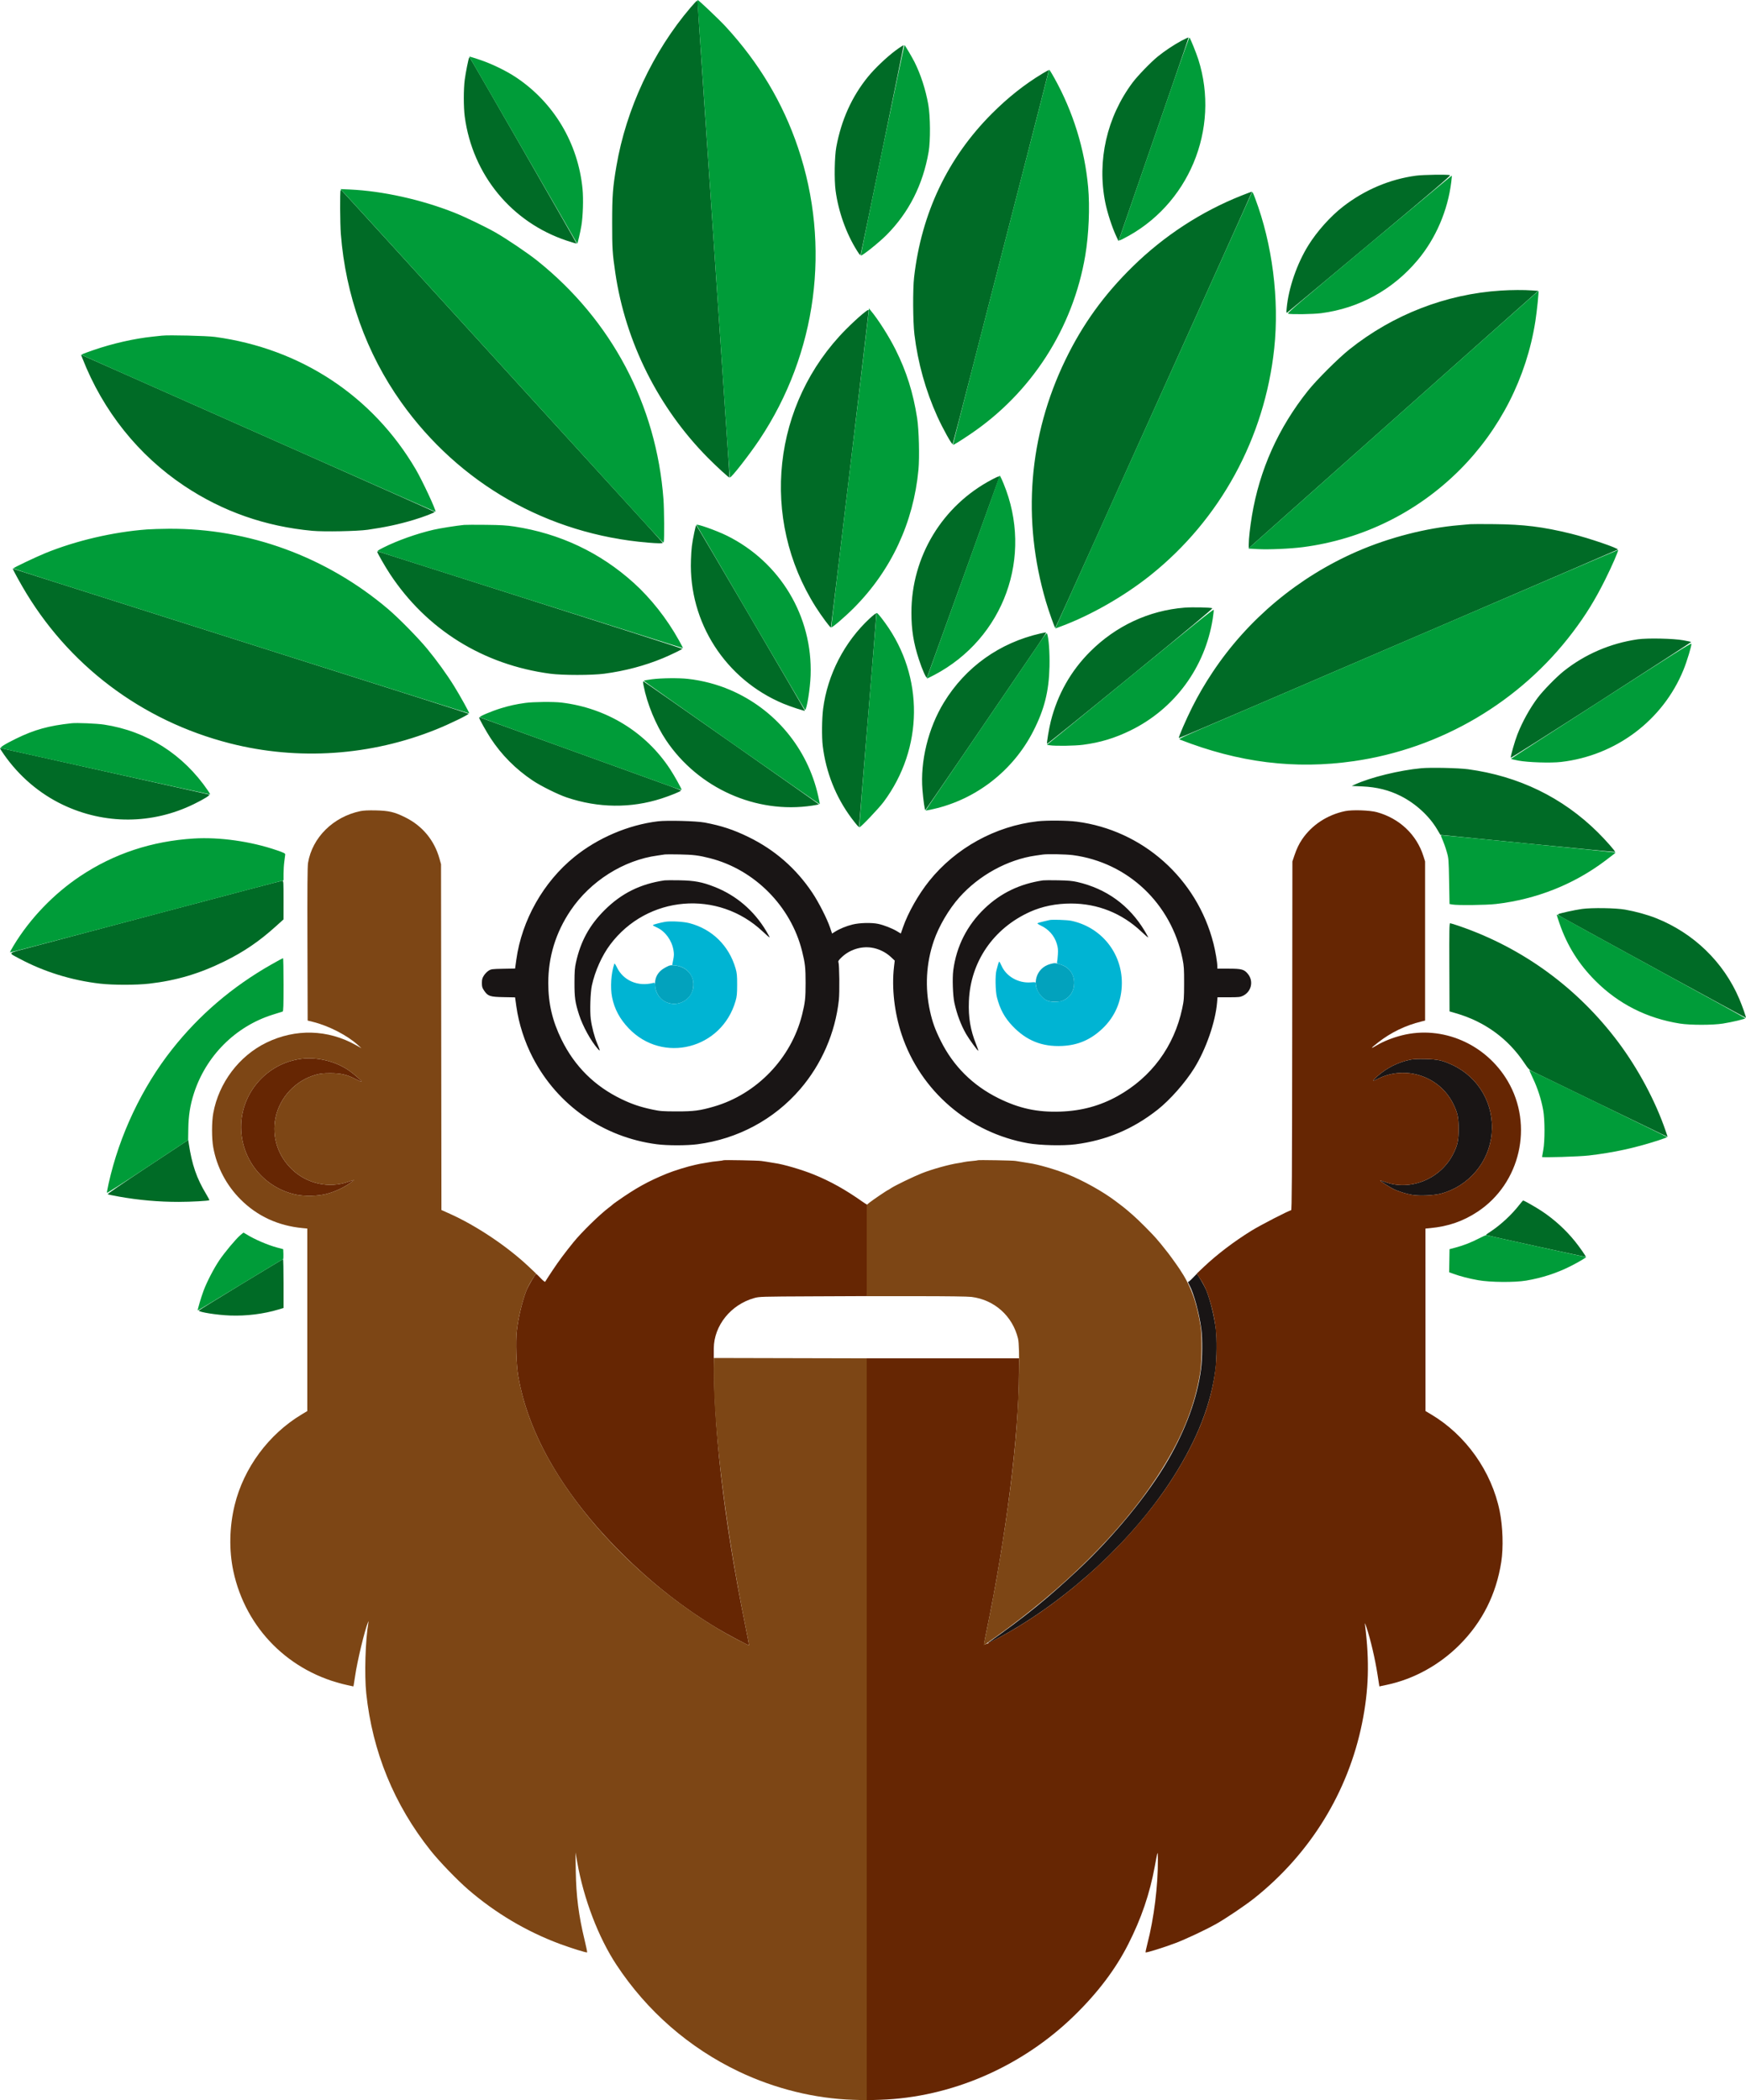
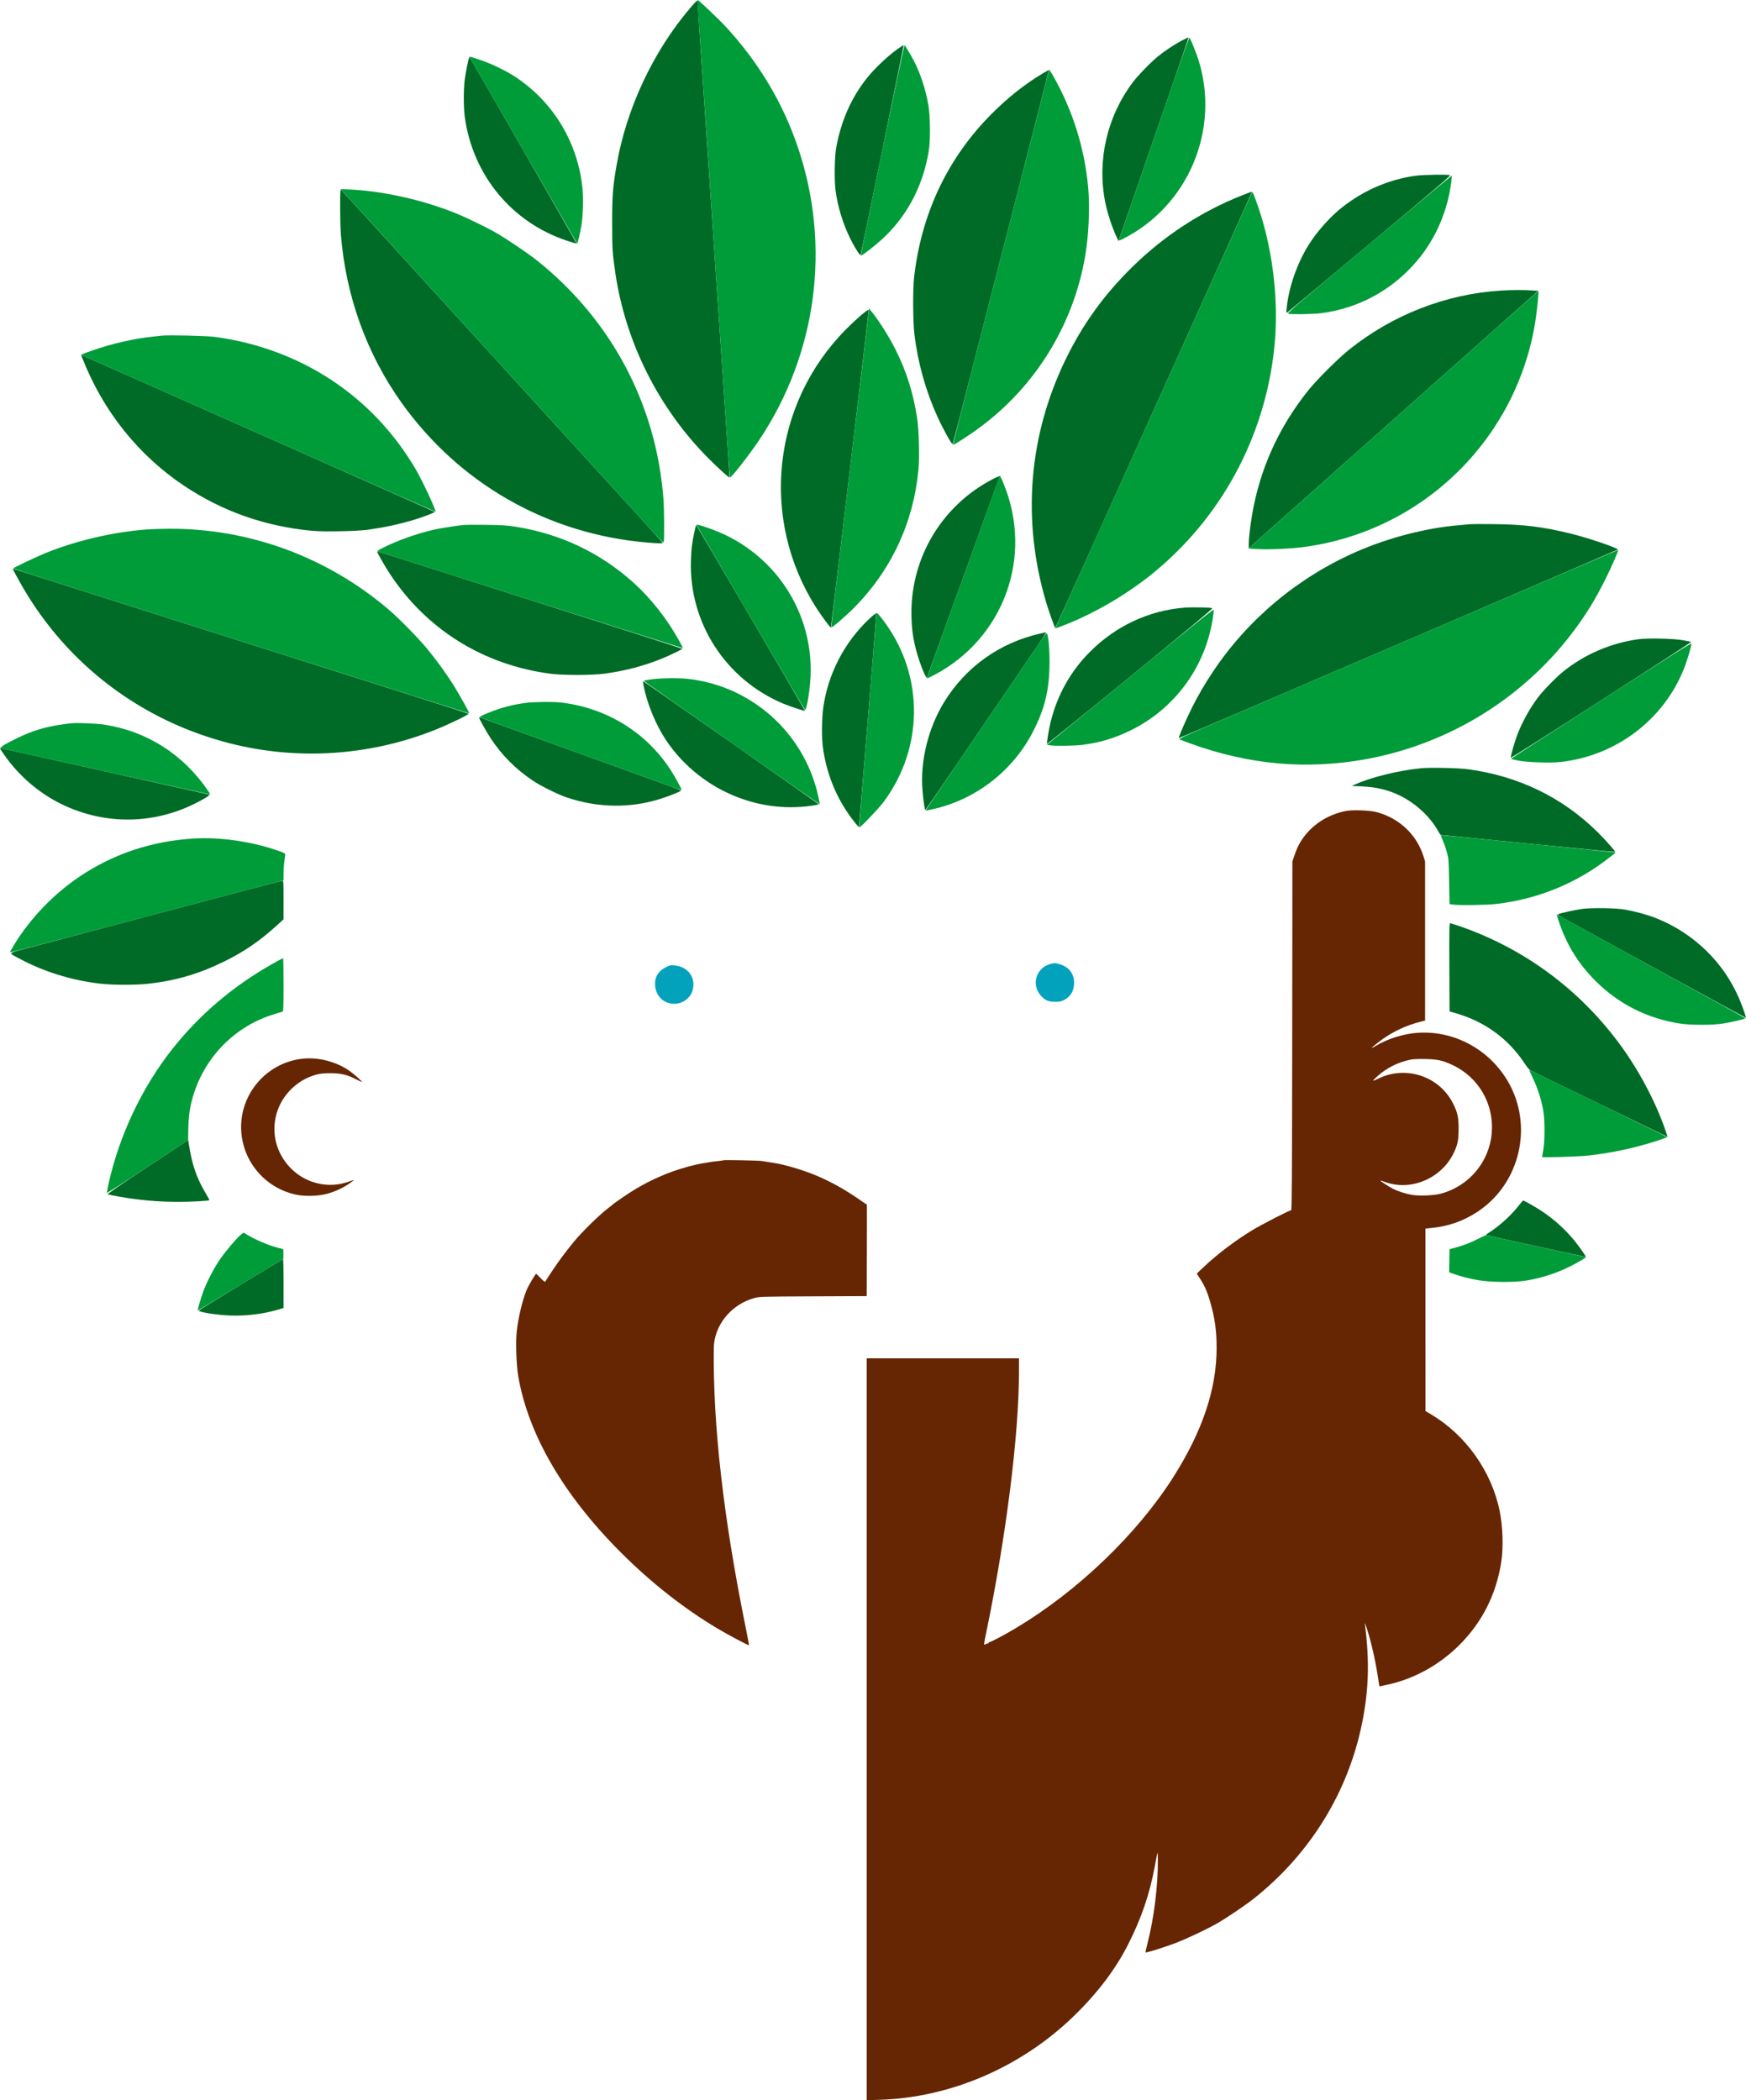
<svg xmlns="http://www.w3.org/2000/svg" width="2500" height="3007" viewBox="0 0 2500 3007" version="1.1">
  <path d="M 988.787 10.778 C 934.853 74.034, 896.541 156.002, 882.585 238 C 877.399 268.470, 876.536 279.991, 876.517 319 C 876.500 355.908, 876.936 362.867, 880.995 390.500 C 895.589 489.840, 942.709 583.998, 1013.675 655.632 C 1025.661 667.730, 1043.913 684.442, 1044.475 683.833 C 1044.644 683.650, 1043.726 667.975, 1042.434 649 C 1039.322 603.281, 1028.739 446.968, 1019.483 310 C 1015.376 249.225, 1009.087 156.337, 1005.508 103.581 C 1001.928 50.826, 999 6.163, 999 4.331 C 999 2.499, 998.578 1, 998.062 1 C 997.546 1, 993.372 5.400, 988.787 10.778 M 1692.111 58.096 C 1680.847 64.141, 1668.013 72.666, 1657.916 80.809 C 1648.128 88.703, 1628.903 108.554, 1621.710 118.197 C 1584.818 167.649, 1570.601 230.063, 1582.578 290 C 1585.361 303.928, 1592.072 324.752, 1597.760 337.111 L 1601.500 345.236 1628.225 267.868 C 1642.924 225.316, 1665.535 159.900, 1678.470 122.500 C 1691.406 85.100, 1701.879 54.175, 1701.745 53.778 C 1701.610 53.381, 1697.275 55.324, 1692.111 58.096 M 1281.994 72.551 C 1269.373 81.978, 1252.245 98.325, 1242.758 110 C 1219.671 138.409, 1204.605 171.837, 1197.461 210.500 C 1194.950 224.090, 1194.380 257.329, 1196.396 272.647 C 1200.385 302.964, 1211.733 334.742, 1227.380 359.411 C 1230.852 364.885, 1231.880 365.925, 1232.323 364.411 C 1233.837 359.250, 1294.094 65.782, 1293.814 64.941 C 1293.635 64.405, 1288.316 67.829, 1281.994 72.551 M 671.703 82.683 C 670.707 84.319, 666.823 103.767, 665.449 114 C 663.641 127.461, 663.640 153.524, 665.447 167 C 676.615 250.312, 732.387 318.184, 811.337 344.540 C 818.947 347.081, 825.376 348.957, 825.624 348.710 C 825.963 348.370, 673.920 83.740, 672.491 82.183 C 672.331 82.009, 671.977 82.234, 671.703 82.683 M 1493.024 105.104 C 1467.392 120.512, 1443.566 139.341, 1420.453 162.453 C 1357.082 225.825, 1319.348 305.125, 1308.847 397 C 1306.867 414.325, 1307.141 460.930, 1309.328 479 C 1314.229 519.478, 1325.378 559.428, 1342.067 596.314 C 1350.038 613.930, 1363.160 637.476, 1364.073 635.801 C 1364.463 635.085, 1378.141 582.525, 1394.469 519 C 1410.797 455.475, 1441.685 335.377, 1463.109 252.115 C 1484.534 168.853, 1501.914 100.580, 1501.732 100.399 C 1501.550 100.217, 1497.632 102.334, 1493.024 105.104 M 2027.500 251.552 C 1989.898 256.614, 1953.921 271.865, 1923 295.847 C 1905.012 309.799, 1885.732 331.340, 1873.324 351.349 C 1857.043 377.603, 1845.005 412.451, 1842.363 440.982 C 1841.671 448.454, 1841.672 448.461, 1843.783 446.982 C 1844.946 446.167, 1898.125 401.858, 1961.959 348.517 C 2051.520 273.679, 2077.619 251.375, 2076.261 250.837 C 2073.208 249.629, 2037.941 250.147, 2027.500 251.552 M 487.667 272.667 C 486.613 273.720, 486.891 320.188, 488.039 335.050 C 494.809 422.666, 524.669 505.967, 574.353 575.840 C 657.470 692.732, 784.272 764.951, 927.500 776.972 C 942.337 778.217, 949.269 778.267, 948.833 777.126 C 948.650 776.645, 937.449 764.157, 923.942 749.376 C 900.501 723.722, 886.076 707.901, 780.456 592 C 755.144 564.225, 708.575 513.126, 676.968 478.446 C 645.360 443.766, 590.098 383.128, 554.162 343.696 C 518.226 304.263, 488.714 272, 488.579 272 C 488.444 272, 488.033 272.300, 487.667 272.667 M 1777.604 280.059 C 1719.947 302.991, 1667.008 337.508, 1622.113 381.442 C 1580.768 421.902, 1550.091 464.425, 1525.404 515.493 C 1472.784 624.346, 1463.138 744.165, 1497.568 861.280 C 1501.617 875.052, 1510.115 899.014, 1510.934 898.969 C 1511.245 898.952, 1536.678 843.039, 1567.452 774.719 C 1619.742 658.631, 1639.710 614.348, 1750.372 369.071 C 1773.804 317.135, 1792.863 274.530, 1792.726 274.393 C 1792.589 274.256, 1785.784 276.805, 1777.604 280.059 M 2149 416.083 C 2070.385 421.049, 1994.437 450.556, 1932.060 500.370 C 1916.090 513.123, 1885.224 543.922, 1872.800 559.500 C 1830.386 612.684, 1803.520 672.620, 1792.566 738.500 C 1789.805 755.104, 1788 771.355, 1788 779.611 L 1788 785.010 1995.250 600.755 L 2202.500 416.500 2193.500 415.856 C 2181.725 415.013, 2164.546 415.101, 2149 416.083 M 1234 450.477 C 1228.775 454.792, 1218.647 464.212, 1211.493 471.411 C 1105.734 577.835, 1087.771 742.604, 1168.113 869.306 C 1176.033 881.798, 1189.290 899.663, 1189.684 898.377 C 1190.419 895.976, 1244.038 446.262, 1243.789 444.585 C 1243.549 442.962, 1241.895 443.958, 1234 450.477 M 118.079 513.241 C 147.539 588.556, 198.064 651.821, 263.829 695.739 C 318.699 732.382, 380.052 753.901, 447.276 760.083 C 463.947 761.616, 511.455 760.706, 526.500 758.565 C 551.338 755.030, 570.827 750.855, 592 744.533 C 606.053 740.336, 623.188 733.786, 622.317 732.943 C 621.867 732.509, 543.200 697.420, 447.500 654.968 C 351.800 612.515, 239.525 562.700, 198 544.267 C 156.475 525.834, 121.043 510.129, 119.261 509.368 L 116.022 507.982 118.079 513.241 M 1420.346 686.647 C 1349.171 724.032, 1305 797.068, 1305 877.368 C 1305 901.676, 1308.044 920.757, 1315.631 944 C 1320.713 959.567, 1326.439 972.276, 1327.347 970 C 1328.656 966.717, 1430.267 685.382, 1430.734 683.750 C 1431.477 681.148, 1430.064 681.542, 1420.346 686.647 M 2105 750.584 C 2103.075 750.801, 2095.875 751.453, 2089 752.031 C 2042.285 755.963, 1989.075 769.655, 1943.499 789.470 C 1859.077 826.175, 1786.748 886.570, 1736.279 962.500 C 1725.018 979.443, 1715.878 995.121, 1707.130 1012.500 C 1698.255 1030.131, 1686.892 1056.378, 1687.958 1056.784 C 1688.367 1056.940, 1737.482 1036.093, 1797.101 1010.457 C 1856.721 984.822, 1997.750 924.209, 2110.500 875.762 C 2223.250 827.315, 2315.869 787.359, 2316.319 786.969 C 2318.319 785.241, 2273.903 770.138, 2248.861 764.032 C 2208.735 754.246, 2182.030 750.943, 2139.500 750.507 C 2122.450 750.332, 2106.925 750.367, 2105 750.584 M 994.146 762.250 C 990.612 779.382, 989.952 784.834, 989.334 802 C 986.128 891.092, 1038.693 972.830, 1121.506 1007.525 C 1131.230 1011.599, 1151.981 1018.446, 1152.518 1017.758 C 1152.886 1017.288, 997.535 752, 996.892 752 C 996.545 752, 995.309 756.612, 994.146 762.250 M 540 789.721 C 540 791.425, 551.183 810.995, 558.444 822 C 610.921 901.523, 691.843 951.869, 787.784 964.686 C 805.477 967.049, 847.541 967.047, 865.254 964.681 C 894.996 960.709, 923.338 953.198, 949.289 942.411 C 959.891 938.004, 977 929.722, 977 928.997 C 977 928.617, 881.038 897.793, 763.750 860.498 C 646.462 823.204, 548.138 791.884, 545.250 790.899 C 542.362 789.914, 540 789.384, 540 789.721 M 21.029 820.057 C 22.673 823.315, 27.399 831.863, 31.530 839.053 C 96.302 951.778, 202.575 1032.176, 329.500 1064.476 C 427.089 1089.311, 531.045 1082.220, 624.894 1044.327 C 644.321 1036.483, 672.381 1022.789, 670.800 1021.924 C 670.085 1021.533, 631.925 1009.273, 586 994.679 C 540.075 980.086, 395.400 934.122, 264.500 892.537 C 133.600 850.953, 24.596 816.300, 22.270 815.532 L 18.039 814.135 21.029 820.057 M 1695.978 870.097 C 1645.088 874.169, 1597.896 896.158, 1560.975 933 C 1533.266 960.650, 1514.194 994.423, 1504.548 1032.922 C 1501.975 1043.188, 1498.608 1063.323, 1499.177 1065.031 C 1499.367 1065.601, 1553.006 1022.337, 1618.375 968.887 C 1702.996 899.697, 1736.821 871.479, 1735.816 870.917 C 1733.751 869.761, 1707.046 869.212, 1695.978 870.097 M 1245.244 885.583 C 1209.073 919.155, 1184.861 966.107, 1178.588 1014.842 C 1176.782 1028.877, 1176.501 1055.430, 1178.026 1068.026 C 1182.608 1105.887, 1196.756 1141.414, 1219.279 1171.619 C 1225.753 1180.301, 1230 1185.136, 1230 1183.826 C 1230 1183.595, 1235.636 1115.028, 1242.524 1031.453 C 1249.411 947.879, 1254.924 878.936, 1254.774 878.246 C 1254.623 877.557, 1250.335 880.858, 1245.244 885.583 M 1490 907.002 C 1431.153 920.351, 1382.477 955.128, 1351.434 1006.005 C 1329.048 1042.694, 1317.459 1090.120, 1320.840 1131.209 C 1322.054 1145.975, 1324.053 1160.023, 1324.929 1159.957 C 1325.384 1159.922, 1403.690 1045.245, 1486.401 923.488 C 1492.947 913.853, 1498.122 905.819, 1497.901 905.635 C 1497.680 905.451, 1494.125 906.067, 1490 907.002 M 2344.969 915.446 C 2306.045 921.014, 2269.377 936.783, 2239 961.018 C 2228.377 969.493, 2209.293 989.032, 2201.710 999.197 C 2190.272 1014.528, 2179.924 1033.219, 2172.683 1051.625 C 2168.984 1061.029, 2162.618 1083.390, 2163.182 1085.001 C 2163.357 1085.500, 2221.668 1048.510, 2292.762 1002.800 C 2363.856 957.090, 2421.827 919.493, 2421.585 919.252 C 2421.343 919.010, 2416.275 917.924, 2410.323 916.838 C 2396.036 914.233, 2358.971 913.443, 2344.969 915.446 M 921.542 981.871 C 926.417 1007.457, 939.042 1038.091, 953.741 1060 C 999.831 1128.696, 1082.566 1165.732, 1162.824 1153.596 C 1167.952 1152.820, 1172.349 1151.984, 1172.596 1151.737 C 1172.939 1151.394, 927.107 979.137, 921.466 975.767 C 920.510 975.196, 920.527 976.545, 921.542 981.871 M 686 1027.560 C 686 1029.150, 696.432 1047.837, 702.434 1057 C 718.193 1081.056, 738.218 1101.200, 762.732 1117.656 C 774.303 1125.424, 798.856 1137.618, 811.500 1141.875 C 856.581 1157.056, 903.311 1157.580, 947.184 1143.396 C 959.975 1139.261, 975 1133.132, 975 1132.049 C 975 1131.637, 969.038 1129.155, 961.750 1126.535 C 940.415 1118.863, 689.672 1028.196, 687.750 1027.458 C 686.788 1027.088, 686 1027.134, 686 1027.560 M 0 1071.551 C 0 1071.929, 2.548 1075.897, 5.662 1080.369 C 27.306 1111.450, 56.575 1136.436, 90 1152.367 C 149.881 1180.908, 217.988 1180.572, 277.500 1151.442 C 292.942 1143.883, 301.714 1138.348, 299.344 1137.657 C 298.330 1137.362, 231.350 1122.453, 150.500 1104.527 C 69.650 1086.601, 2.712 1071.693, 1.750 1071.399 C 0.788 1071.106, 0 1071.174, 0 1071.551 M 2035 1100.028 C 2003.553 1102.990, 1962.484 1113.064, 1940.087 1123.309 L 1935.500 1125.407 1950.500 1126.076 C 1971.436 1127.009, 1988.917 1131.377, 2005.778 1139.888 C 2026.962 1150.582, 2046.331 1168.322, 2057.644 1187.394 L 2062.454 1195.504 2187.253 1207.893 C 2255.892 1214.707, 2312.247 1220.086, 2312.487 1219.846 C 2313.245 1219.088, 2299.014 1202.916, 2287.852 1191.852 C 2237.454 1141.893, 2174.491 1111.276, 2102 1101.475 C 2088.309 1099.624, 2048.429 1098.763, 2035 1100.028 M 236 1305.387 C 144.425 1329.722, 56.965 1352.949, 41.645 1357.002 C 9.881 1365.407, 11.334 1363.808, 27.529 1372.522 C 62.646 1391.417, 102.640 1403.829, 143.500 1408.513 C 161.931 1410.626, 195.069 1410.626, 213.500 1408.513 C 252.498 1404.042, 285.351 1394.312, 321.500 1376.525 C 349.221 1362.884, 371.387 1347.753, 395.223 1326.197 L 405.946 1316.500 405.973 1288.750 C 405.998 1262.951, 405.877 1261.005, 404.250 1261.071 C 403.288 1261.110, 327.575 1281.052, 236 1305.387 M 2265 1301.561 C 2254.425 1303.055, 2233.698 1307.600, 2231.102 1308.995 C 2230.139 1309.512, 2232.321 1311.200, 2238.102 1314.410 C 2278.675 1336.944, 2499.580 1457.629, 2499.853 1457.410 C 2500.476 1456.911, 2494.849 1440.832, 2490.341 1430.230 C 2467.996 1377.670, 2424.974 1336, 2371 1314.638 C 2358.651 1309.750, 2342.275 1305.234, 2327 1302.504 C 2313.613 1300.111, 2278.995 1299.584, 2265 1301.561 M 2075.243 1385.115 L 2075.500 1448.230 2085 1450.992 C 2125.936 1462.891, 2159.318 1487.197, 2182.546 1522.016 C 2188.201 1530.492, 2189.528 1531.846, 2194.697 1534.407 C 2206.516 1540.262, 2369.827 1619.395, 2378.662 1623.547 L 2387.823 1627.852 2385.048 1619.676 C 2370.644 1577.236, 2345.615 1530.332, 2317.009 1492.170 C 2258.874 1414.613, 2180.523 1357.381, 2089.639 1326.084 C 2083.115 1323.838, 2077.149 1322, 2076.381 1322 C 2075.198 1322, 2075.024 1331.640, 2075.243 1385.115 M 211.222 1670.855 C 175.207 1694.669, 153.432 1709.654, 154.222 1710.083 C 154.925 1710.465, 162.025 1711.947, 170 1713.377 C 198.378 1718.467, 227.080 1721.002, 256 1720.973 C 273.432 1720.956, 298.766 1719.567, 299.758 1718.575 C 300.006 1718.327, 297.950 1714.384, 295.189 1709.812 C 281.554 1687.236, 274.842 1667.736, 270.268 1637.410 L 269.500 1632.320 211.222 1670.855 M 2175.444 1725.250 C 2164.757 1739.020, 2149.253 1753.483, 2135 1762.979 C 2127.178 1768.191, 2127.555 1767.888, 2128.146 1768.479 C 2128.811 1769.145, 2270.220 1800.114, 2270.646 1799.687 C 2271.154 1799.180, 2261.646 1785.560, 2255.201 1777.562 C 2241.902 1761.059, 2225.742 1746.308, 2208 1734.479 C 2199.436 1728.768, 2182.417 1719.059, 2180.898 1719.017 C 2180.566 1719.008, 2178.112 1721.813, 2175.444 1725.250 M 344.690 1839.421 C 311.795 1859.431, 284.795 1876.152, 284.690 1876.579 C 284.144 1878.810, 310.491 1882.993, 329.500 1883.694 C 352.831 1884.555, 377.317 1881.512, 398.750 1875.088 L 406 1872.915 406 1837.958 C 406 1818.731, 405.663 1803.009, 405.250 1803.019 C 404.837 1803.030, 377.586 1819.410, 344.690 1839.421" stroke="none" fill="#006b26" fill-rule="evenodd" />
-   <path d="M 998.722 3.250 C 998.898 5.038, 1001.747 46.775, 1005.053 96 C 1008.359 145.225, 1014.638 238.375, 1019.008 303 C 1025.874 404.552, 1030.060 466.416, 1042.406 648.780 C 1043.683 667.634, 1044.939 683.272, 1045.198 683.531 C 1046.615 684.948, 1072.876 651.369, 1087.454 629.500 C 1169.775 506.006, 1190.092 352.163, 1142.657 211.500 C 1120.991 147.251, 1086.705 89.856, 1039.073 38.098 C 1030.058 28.303, 1000.285 -0, 998.995 0 C 998.669 0, 998.546 1.462, 998.722 3.250 M 1681.298 114.275 C 1669.664 147.949, 1647.229 212.850, 1631.441 258.500 C 1615.653 304.150, 1602.508 342.325, 1602.229 343.334 C 1601.797 344.899, 1602.662 344.695, 1608.111 341.947 C 1701.642 294.779, 1747.658 184.961, 1715.777 85 C 1712.833 75.769, 1704.521 55.236, 1703.137 53.775 C 1702.759 53.377, 1692.932 80.602, 1681.298 114.275 M 1263.331 214.841 C 1246.196 297.704, 1232.330 365.656, 1232.518 365.846 C 1233.797 367.143, 1258.396 347.536, 1269.444 336.413 C 1301.396 304.244, 1321.507 264.513, 1329.654 217.457 C 1332.401 201.591, 1332.143 166.398, 1329.158 149.690 C 1325.286 128.022, 1318.346 106.605, 1309.418 88.776 C 1306.189 82.327, 1296.053 65.151, 1295.145 64.590 C 1294.783 64.366, 1280.467 131.979, 1263.331 214.841 M 672.330 81.750 C 672.576 82.162, 707.296 142.350, 749.486 215.500 C 791.675 288.650, 826.316 348.628, 826.465 348.785 C 826.975 349.320, 830.940 332.319, 832.502 322.899 C 834.741 309.405, 835.493 284.753, 834.102 270.500 C 827.728 205.197, 793.127 147.048, 739.146 110.920 C 724.949 101.418, 703.601 91.073, 686.744 85.526 C 672.113 80.712, 671.635 80.587, 672.330 81.750 M 1502 100.278 C 1502 100.888, 1486.633 160.711, 1392.126 528 C 1376.772 587.675, 1364.366 636.667, 1364.559 636.871 C 1365.129 637.475, 1373.540 632.327, 1389 621.911 C 1476.708 562.821, 1536.349 470.225, 1553.938 365.841 C 1559 335.797, 1560.647 296.655, 1558.056 268 C 1553.122 213.448, 1536.507 159.850, 1509.560 111.556 C 1504.342 102.204, 1502 98.710, 1502 100.278 M 1960.293 349.823 C 1860.496 433.146, 1842.449 448.601, 1844.304 449.150 C 1848.673 450.444, 1879.945 449.994, 1891.699 448.468 C 1946.080 441.407, 1994.258 414.908, 2029.813 372.500 C 2055.742 341.574, 2072.942 301.636, 2077.994 260.627 C 2078.595 255.746, 2078.950 251.617, 2078.783 251.449 C 2078.615 251.282, 2025.295 295.550, 1960.293 349.823 M 492.111 275.626 C 494.647 278.307, 515.554 301.200, 538.571 326.500 C 561.588 351.800, 591.704 384.875, 605.495 400 C 619.286 415.125, 663.165 463.275, 703.003 507 C 742.842 550.725, 793.894 606.750, 816.452 631.500 C 839.011 656.250, 873.657 694.275, 893.444 716 C 953.331 781.752, 949.761 778.015, 950.405 775.615 C 951.353 772.082, 951.061 729.390, 949.990 715 C 939.924 579.737, 875.701 458.354, 769.144 373.194 C 755.638 362.400, 725.383 341.957, 709.519 332.905 C 695.106 324.681, 665.568 310.459, 650.500 304.489 C 603.245 285.766, 547.800 273.481, 501 271.362 L 487.500 270.751 492.111 275.626 M 1792.076 276.710 C 1790.719 279.665, 1732.273 409.177, 1671.002 545 C 1650.781 589.825, 1607.124 686.575, 1573.986 760 C 1540.849 833.425, 1513.119 894.952, 1512.364 896.726 L 1510.993 899.952 1518.747 897.083 C 1561.400 881.297, 1609.729 853.702, 1647.298 823.682 C 1747.147 743.897, 1810.819 627.229, 1824.495 499 C 1831.956 429.038, 1821.844 349.334, 1797.244 284.210 C 1793.428 274.107, 1793.334 273.971, 1792.076 276.710 M 1995 600.932 L 1787.500 785.500 1801 786.272 C 1816.345 787.150, 1847.560 785.790, 1865.500 783.462 C 1950.703 772.409, 2029.175 733.787, 2089.981 672.981 C 2147.757 615.205, 2185.824 540.429, 2198.405 460 C 2200.659 445.594, 2203.559 417.100, 2202.824 416.589 C 2202.646 416.465, 2109.125 499.420, 1995 600.932 M 1244.036 444.345 C 1244.016 445.909, 1231.835 548.464, 1216.966 672.243 C 1202.098 796.023, 1190.068 897.704, 1190.233 898.200 C 1190.744 899.731, 1209.846 883.347, 1223.003 870.094 C 1276.066 816.645, 1307.990 748.196, 1315.063 672.708 C 1316.773 654.455, 1315.769 615.324, 1313.158 598.500 C 1307.556 562.396, 1297.901 531.750, 1282.345 500.696 C 1272.715 481.470, 1257.214 457.102, 1246.599 444.500 L 1244.072 441.500 1244.036 444.345 M 232 480.607 C 230.075 480.826, 224 481.474, 218.500 482.046 C 192.299 484.769, 160.463 492.013, 133.647 501.352 C 118.416 506.657, 116.168 507.604, 117.083 508.331 C 117.313 508.513, 142.475 519.726, 173 533.250 C 203.525 546.773, 317.336 597.250, 425.914 645.421 C 534.492 693.592, 623.439 732.892, 623.575 732.753 C 624.896 731.402, 604.870 688.407, 595.356 672.168 C 533.857 567.199, 430.790 499.150, 308 482.445 C 296.154 480.833, 241.582 479.514, 232 480.607 M 1431 681.871 C 1431 682.570, 1407.600 747.891, 1379 827.029 C 1350.400 906.167, 1327 971.199, 1327 971.545 C 1327 971.890, 1331.838 969.621, 1337.750 966.502 C 1437.639 913.808, 1480.036 796.510, 1436.872 692.265 C 1432.894 682.657, 1431 679.304, 1431 681.871 M 664.500 751.622 C 652.806 752.808, 630.188 756.396, 620.763 758.561 C 597.059 764.006, 568.951 773.984, 549 784.036 C 541.167 787.983, 539.851 788.962, 541.500 789.619 C 547.359 791.954, 977.999 928.545, 977.993 928.067 C 977.989 927.755, 975.238 922.550, 971.878 916.500 C 954.966 886.042, 932.027 856.902, 907.500 834.720 C 859.351 791.175, 801.679 763.932, 736.500 753.944 C 725.361 752.237, 716.982 751.739, 695.500 751.508 C 680.650 751.348, 666.700 751.399, 664.500 751.622 M 997.343 751.746 C 997.623 752.200, 1032.550 811.955, 1074.956 884.536 C 1117.363 957.116, 1152.354 1016.500, 1152.715 1016.500 C 1155.144 1016.500, 1160.017 986.242, 1160.686 967 C 1163.622 882.525, 1117.118 804.899, 1040.924 767.088 C 1025.859 759.612, 995.627 748.969, 997.343 751.746 M 210.500 758.101 C 162.083 761.705, 108.516 774.213, 64.666 792.155 C 51.142 797.688, 18.999 813.007, 19.002 813.917 C 19.003 814.238, 42.966 822.107, 72.252 831.405 C 101.538 840.703, 248.343 887.360, 398.484 935.088 C 548.625 982.815, 671.641 1021.692, 671.853 1021.481 C 672.446 1020.887, 658.613 995.954, 649.948 982 C 639.698 965.493, 625.057 945.251, 611.500 928.844 C 598.521 913.136, 570.861 885.005, 555.889 872.286 C 467.440 797.145, 356.051 756.350, 241.500 757.143 C 230.500 757.220, 216.550 757.650, 210.500 758.101 M 2073.482 891.618 C 1939.842 949.085, 1798.136 1010.013, 1758.581 1027.012 C 1696.676 1053.617, 1686.998 1058.053, 1689.081 1058.869 C 1773.673 1092.030, 1854.023 1102.031, 1938.414 1089.906 C 2063.096 1071.992, 2176.634 1005.076, 2252.152 905 C 2270.799 880.289, 2283.806 859.182, 2298.371 830 C 2308.047 810.613, 2317.721 788.388, 2316.859 787.525 C 2316.642 787.309, 2207.123 834.150, 2073.482 891.618 M 1618.236 968.971 L 1498.972 1066.500 1503.236 1067.176 C 1511.148 1068.430, 1538.759 1068.018, 1550.699 1066.468 C 1575.166 1063.291, 1596.001 1057.014, 1618.500 1046.040 C 1681.776 1015.178, 1725.589 955.675, 1736.485 885.803 C 1737.402 879.920, 1738.006 874.282, 1737.827 873.274 C 1737.578 871.881, 1708.889 894.838, 1618.236 968.971 M 1255.038 878.265 C 1255.017 879.235, 1249.359 948.482, 1242.465 1032.146 C 1235.571 1115.811, 1230.132 1184.466, 1230.380 1184.713 C 1231.427 1185.760, 1258.266 1157.637, 1265.417 1148 C 1322.257 1071.404, 1323.164 969.057, 1267.684 892.380 C 1259.390 880.917, 1255.083 876.110, 1255.038 878.265 M 1486.691 922.968 C 1480.196 932.610, 1441.162 989.965, 1399.948 1050.423 C 1358.734 1110.881, 1325.147 1160.480, 1325.309 1160.643 C 1325.472 1160.806, 1330.431 1159.849, 1336.329 1158.516 C 1397.729 1144.642, 1450.558 1103.494, 1479.424 1047.061 C 1495.379 1015.869, 1501.891 989.989, 1502.714 954.500 C 1503.181 934.374, 1501.630 913.239, 1499.251 907.309 C 1498.650 905.809, 1496.142 908.936, 1486.691 922.968 M 2292.215 1003.134 C 2221.107 1048.854, 2163.122 1086.455, 2163.357 1086.690 C 2163.592 1086.925, 2168.446 1088.012, 2174.142 1089.105 C 2187.688 1091.702, 2220.315 1092.750, 2235.036 1091.059 C 2313.670 1082.028, 2380.960 1031.470, 2410.449 959.264 C 2415.491 946.918, 2422.249 924.584, 2421.791 921.782 C 2421.564 920.397, 2392.970 938.349, 2292.215 1003.134 M 933.534 972.628 C 927.502 973.401, 922.242 974.363, 921.843 974.766 C 921.196 975.422, 1173.062 1152.055, 1173.804 1151.466 C 1173.972 1151.333, 1172.927 1145.955, 1171.482 1139.514 C 1156.254 1071.619, 1109.614 1015.469, 1045.648 988.021 C 1026.587 979.843, 1005.586 974.335, 984.789 972.062 C 971.727 970.634, 946.976 970.907, 933.534 972.628 M 752 1006.534 C 739.063 1008.341, 729.361 1010.470, 717.500 1014.102 C 703.515 1018.385, 685.414 1026.096, 687.131 1027.040 C 687.884 1027.453, 745.425 1048.365, 815 1073.511 C 884.575 1098.657, 949.263 1122.044, 958.750 1125.482 C 968.237 1128.921, 975.999 1131.456, 975.998 1131.117 C 975.993 1129.363, 965.879 1111.125, 959.574 1101.500 C 924.742 1048.329, 868.544 1013.835, 804.026 1006.026 C 792.495 1004.630, 763.605 1004.912, 752 1006.534 M 102.500 1035.621 C 69.911 1039.137, 49.300 1044.828, 23.500 1057.434 C 6.594 1065.694, -1.040 1070.543, 1.590 1071.349 C 6.248 1072.776, 300.503 1137.830, 300.829 1137.505 C 301.029 1137.304, 299.717 1134.971, 297.912 1132.320 C 262.365 1080.087, 210.103 1046.831, 149 1037.562 C 138.572 1035.981, 110.160 1034.794, 102.500 1035.621 M 2063.313 1197.250 C 2067.638 1207.504, 2069.504 1212.640, 2071.697 1220.331 C 2074.200 1229.107, 2074.337 1230.893, 2074.906 1261.984 L 2075.500 1294.469 2079.500 1295.177 C 2087.179 1296.536, 2128.022 1296.053, 2142 1294.438 C 2199.592 1287.783, 2253.495 1266.412, 2298.619 1232.342 C 2312.995 1221.488, 2313.457 1221.110, 2312.927 1220.651 C 2312.465 1220.251, 2067.714 1195.922, 2064.643 1195.971 C 2063.549 1195.988, 2063.003 1196.514, 2063.313 1197.250 M 277.500 1200.669 C 217.409 1204.376, 163.135 1222.347, 115 1254.475 C 76.826 1279.954, 42.946 1315.241, 19.570 1353.867 C 16.452 1359.019, 14.102 1363.436, 14.348 1363.682 C 14.595 1363.928, 69.179 1349.706, 135.648 1332.078 C 202.117 1314.449, 290.132 1291.133, 331.237 1280.263 L 405.974 1260.500 405.987 1250.822 C 405.994 1245.500, 406.514 1237.625, 407.143 1233.322 C 407.772 1229.020, 408.334 1224.635, 408.393 1223.578 C 408.481 1221.988, 406.340 1220.917, 396 1217.380 C 358.993 1204.722, 314.197 1198.405, 277.500 1200.669 M 2229 1309.876 C 2229 1310.372, 2230.816 1316.044, 2233.036 1322.481 C 2243.965 1354.178, 2260.501 1380.565, 2284.463 1404.546 C 2317.542 1437.652, 2358.317 1458.244, 2405.500 1465.674 C 2420.287 1468.003, 2452.303 1467.996, 2466.936 1465.662 C 2479.956 1463.585, 2499 1459.077, 2499 1458.072 C 2499 1457.658, 2439.938 1424.992, 2367.750 1385.481 C 2295.563 1345.971, 2234.813 1312.593, 2232.750 1311.309 C 2230.688 1310.025, 2229 1309.381, 2229 1309.876 M 388.484 1381.089 C 332.553 1412.892, 285.404 1453.195, 246.422 1502.524 C 203.293 1557.100, 170.833 1625.728, 155.519 1694.711 C 154.028 1701.428, 152.965 1707.395, 153.158 1707.973 C 153.350 1708.551, 179.579 1691.788, 211.443 1670.722 L 269.379 1632.421 269.609 1616.461 C 269.883 1597.493, 272.270 1582.338, 277.585 1565.822 C 294.900 1512.014, 336.926 1469.884, 390.082 1453.045 C 397.462 1450.707, 404.063 1448.630, 404.750 1448.429 C 405.722 1448.144, 406 1439.595, 406 1410.031 C 406 1389.114, 405.655 1372, 405.234 1372 C 404.813 1372, 397.275 1376.090, 388.484 1381.089 M 2194.968 1544.173 C 2201.539 1557.838, 2206.854 1574.304, 2209.597 1589.500 C 2212.061 1603.152, 2212.118 1633.650, 2209.705 1646.750 C 2208.767 1651.838, 2208 1656.288, 2208 1656.640 C 2208 1657.815, 2261.330 1656.158, 2275 1654.557 C 2310.775 1650.369, 2340.548 1643.889, 2374.750 1632.849 C 2381.488 1630.674, 2386.991 1628.581, 2386.980 1628.197 C 2386.966 1627.687, 2195.161 1534.246, 2189.873 1532.173 C 2189.415 1531.993, 2191.707 1537.393, 2194.968 1544.173 M 344.174 1768.583 C 337.530 1774.270, 321.421 1793.551, 313.817 1804.918 C 305.972 1816.644, 296.376 1835.186, 291.543 1847.959 C 288.140 1856.952, 282.546 1875.918, 283.147 1876.426 C 283.341 1876.589, 310.725 1860.144, 344 1839.880 C 377.275 1819.616, 404.857 1803.029, 405.294 1803.019 C 405.730 1803.008, 405.955 1799.780, 405.794 1795.845 L 405.500 1788.690 397 1786.436 C 383.452 1782.842, 364.061 1774.483, 352.835 1767.396 C 350.748 1766.078, 348.887 1765, 348.700 1765 C 348.513 1765, 346.476 1766.612, 344.174 1768.583 M 2118.020 1773.130 C 2106.466 1779.104, 2095.601 1783.361, 2084.141 1786.402 L 2075.500 1788.695 2075.226 1805.217 L 2074.953 1821.739 2080.726 1823.848 C 2090.858 1827.550, 2103.252 1830.759, 2116.559 1833.126 C 2133.766 1836.187, 2168.622 1836.484, 2185.088 1833.711 C 2208.024 1829.848, 2228.984 1823.039, 2249 1812.949 C 2259.780 1807.515, 2272.332 1800.083, 2270.827 1800.026 C 2269.520 1799.976, 2128.797 1768.993, 2128.153 1768.613 C 2127.794 1768.401, 2123.234 1770.434, 2118.020 1773.130" stroke="none" fill="#009c39" fill-rule="evenodd" />
+   <path d="M 998.722 3.250 C 998.898 5.038, 1001.747 46.775, 1005.053 96 C 1008.359 145.225, 1014.638 238.375, 1019.008 303 C 1025.874 404.552, 1030.060 466.416, 1042.406 648.780 C 1043.683 667.634, 1044.939 683.272, 1045.198 683.531 C 1046.615 684.948, 1072.876 651.369, 1087.454 629.500 C 1169.775 506.006, 1190.092 352.163, 1142.657 211.500 C 1120.991 147.251, 1086.705 89.856, 1039.073 38.098 C 1030.058 28.303, 1000.285 -0, 998.995 0 C 998.669 0, 998.546 1.462, 998.722 3.250 M 1681.298 114.275 C 1669.664 147.949, 1647.229 212.850, 1631.441 258.500 C 1615.653 304.150, 1602.508 342.325, 1602.229 343.334 C 1601.797 344.899, 1602.662 344.695, 1608.111 341.947 C 1701.642 294.779, 1747.658 184.961, 1715.777 85 C 1712.833 75.769, 1704.521 55.236, 1703.137 53.775 C 1702.759 53.377, 1692.932 80.602, 1681.298 114.275 M 1263.331 214.841 C 1246.196 297.704, 1232.330 365.656, 1232.518 365.846 C 1233.797 367.143, 1258.396 347.536, 1269.444 336.413 C 1301.396 304.244, 1321.507 264.513, 1329.654 217.457 C 1332.401 201.591, 1332.143 166.398, 1329.158 149.690 C 1325.286 128.022, 1318.346 106.605, 1309.418 88.776 C 1306.189 82.327, 1296.053 65.151, 1295.145 64.590 C 1294.783 64.366, 1280.467 131.979, 1263.331 214.841 M 672.330 81.750 C 672.576 82.162, 707.296 142.350, 749.486 215.500 C 791.675 288.650, 826.316 348.628, 826.465 348.785 C 826.975 349.320, 830.940 332.319, 832.502 322.899 C 834.741 309.405, 835.493 284.753, 834.102 270.500 C 827.728 205.197, 793.127 147.048, 739.146 110.920 C 724.949 101.418, 703.601 91.073, 686.744 85.526 C 672.113 80.712, 671.635 80.587, 672.330 81.750 M 1502 100.278 C 1502 100.888, 1486.633 160.711, 1392.126 528 C 1376.772 587.675, 1364.366 636.667, 1364.559 636.871 C 1365.129 637.475, 1373.540 632.327, 1389 621.911 C 1476.708 562.821, 1536.349 470.225, 1553.938 365.841 C 1559 335.797, 1560.647 296.655, 1558.056 268 C 1553.122 213.448, 1536.507 159.850, 1509.560 111.556 C 1504.342 102.204, 1502 98.710, 1502 100.278 M 1960.293 349.823 C 1860.496 433.146, 1842.449 448.601, 1844.304 449.150 C 1848.673 450.444, 1879.945 449.994, 1891.699 448.468 C 1946.080 441.407, 1994.258 414.908, 2029.813 372.500 C 2055.742 341.574, 2072.942 301.636, 2077.994 260.627 C 2078.595 255.746, 2078.950 251.617, 2078.783 251.449 C 2078.615 251.282, 2025.295 295.550, 1960.293 349.823 M 492.111 275.626 C 494.647 278.307, 515.554 301.200, 538.571 326.500 C 619.286 415.125, 663.165 463.275, 703.003 507 C 742.842 550.725, 793.894 606.750, 816.452 631.500 C 839.011 656.250, 873.657 694.275, 893.444 716 C 953.331 781.752, 949.761 778.015, 950.405 775.615 C 951.353 772.082, 951.061 729.390, 949.990 715 C 939.924 579.737, 875.701 458.354, 769.144 373.194 C 755.638 362.400, 725.383 341.957, 709.519 332.905 C 695.106 324.681, 665.568 310.459, 650.500 304.489 C 603.245 285.766, 547.800 273.481, 501 271.362 L 487.500 270.751 492.111 275.626 M 1792.076 276.710 C 1790.719 279.665, 1732.273 409.177, 1671.002 545 C 1650.781 589.825, 1607.124 686.575, 1573.986 760 C 1540.849 833.425, 1513.119 894.952, 1512.364 896.726 L 1510.993 899.952 1518.747 897.083 C 1561.400 881.297, 1609.729 853.702, 1647.298 823.682 C 1747.147 743.897, 1810.819 627.229, 1824.495 499 C 1831.956 429.038, 1821.844 349.334, 1797.244 284.210 C 1793.428 274.107, 1793.334 273.971, 1792.076 276.710 M 1995 600.932 L 1787.500 785.500 1801 786.272 C 1816.345 787.150, 1847.560 785.790, 1865.500 783.462 C 1950.703 772.409, 2029.175 733.787, 2089.981 672.981 C 2147.757 615.205, 2185.824 540.429, 2198.405 460 C 2200.659 445.594, 2203.559 417.100, 2202.824 416.589 C 2202.646 416.465, 2109.125 499.420, 1995 600.932 M 1244.036 444.345 C 1244.016 445.909, 1231.835 548.464, 1216.966 672.243 C 1202.098 796.023, 1190.068 897.704, 1190.233 898.200 C 1190.744 899.731, 1209.846 883.347, 1223.003 870.094 C 1276.066 816.645, 1307.990 748.196, 1315.063 672.708 C 1316.773 654.455, 1315.769 615.324, 1313.158 598.500 C 1307.556 562.396, 1297.901 531.750, 1282.345 500.696 C 1272.715 481.470, 1257.214 457.102, 1246.599 444.500 L 1244.072 441.500 1244.036 444.345 M 232 480.607 C 230.075 480.826, 224 481.474, 218.500 482.046 C 192.299 484.769, 160.463 492.013, 133.647 501.352 C 118.416 506.657, 116.168 507.604, 117.083 508.331 C 117.313 508.513, 142.475 519.726, 173 533.250 C 203.525 546.773, 317.336 597.250, 425.914 645.421 C 534.492 693.592, 623.439 732.892, 623.575 732.753 C 624.896 731.402, 604.870 688.407, 595.356 672.168 C 533.857 567.199, 430.790 499.150, 308 482.445 C 296.154 480.833, 241.582 479.514, 232 480.607 M 1431 681.871 C 1431 682.570, 1407.600 747.891, 1379 827.029 C 1350.400 906.167, 1327 971.199, 1327 971.545 C 1327 971.890, 1331.838 969.621, 1337.750 966.502 C 1437.639 913.808, 1480.036 796.510, 1436.872 692.265 C 1432.894 682.657, 1431 679.304, 1431 681.871 M 664.500 751.622 C 652.806 752.808, 630.188 756.396, 620.763 758.561 C 597.059 764.006, 568.951 773.984, 549 784.036 C 541.167 787.983, 539.851 788.962, 541.500 789.619 C 547.359 791.954, 977.999 928.545, 977.993 928.067 C 977.989 927.755, 975.238 922.550, 971.878 916.500 C 954.966 886.042, 932.027 856.902, 907.500 834.720 C 859.351 791.175, 801.679 763.932, 736.500 753.944 C 725.361 752.237, 716.982 751.739, 695.500 751.508 C 680.650 751.348, 666.700 751.399, 664.500 751.622 M 997.343 751.746 C 997.623 752.200, 1032.550 811.955, 1074.956 884.536 C 1117.363 957.116, 1152.354 1016.500, 1152.715 1016.500 C 1155.144 1016.500, 1160.017 986.242, 1160.686 967 C 1163.622 882.525, 1117.118 804.899, 1040.924 767.088 C 1025.859 759.612, 995.627 748.969, 997.343 751.746 M 210.500 758.101 C 162.083 761.705, 108.516 774.213, 64.666 792.155 C 51.142 797.688, 18.999 813.007, 19.002 813.917 C 19.003 814.238, 42.966 822.107, 72.252 831.405 C 101.538 840.703, 248.343 887.360, 398.484 935.088 C 548.625 982.815, 671.641 1021.692, 671.853 1021.481 C 672.446 1020.887, 658.613 995.954, 649.948 982 C 639.698 965.493, 625.057 945.251, 611.500 928.844 C 598.521 913.136, 570.861 885.005, 555.889 872.286 C 467.440 797.145, 356.051 756.350, 241.500 757.143 C 230.500 757.220, 216.550 757.650, 210.500 758.101 M 2073.482 891.618 C 1939.842 949.085, 1798.136 1010.013, 1758.581 1027.012 C 1696.676 1053.617, 1686.998 1058.053, 1689.081 1058.869 C 1773.673 1092.030, 1854.023 1102.031, 1938.414 1089.906 C 2063.096 1071.992, 2176.634 1005.076, 2252.152 905 C 2270.799 880.289, 2283.806 859.182, 2298.371 830 C 2308.047 810.613, 2317.721 788.388, 2316.859 787.525 C 2316.642 787.309, 2207.123 834.150, 2073.482 891.618 M 1618.236 968.971 L 1498.972 1066.500 1503.236 1067.176 C 1511.148 1068.430, 1538.759 1068.018, 1550.699 1066.468 C 1575.166 1063.291, 1596.001 1057.014, 1618.500 1046.040 C 1681.776 1015.178, 1725.589 955.675, 1736.485 885.803 C 1737.402 879.920, 1738.006 874.282, 1737.827 873.274 C 1737.578 871.881, 1708.889 894.838, 1618.236 968.971 M 1255.038 878.265 C 1255.017 879.235, 1249.359 948.482, 1242.465 1032.146 C 1235.571 1115.811, 1230.132 1184.466, 1230.380 1184.713 C 1231.427 1185.760, 1258.266 1157.637, 1265.417 1148 C 1322.257 1071.404, 1323.164 969.057, 1267.684 892.380 C 1259.390 880.917, 1255.083 876.110, 1255.038 878.265 M 1486.691 922.968 C 1480.196 932.610, 1441.162 989.965, 1399.948 1050.423 C 1358.734 1110.881, 1325.147 1160.480, 1325.309 1160.643 C 1325.472 1160.806, 1330.431 1159.849, 1336.329 1158.516 C 1397.729 1144.642, 1450.558 1103.494, 1479.424 1047.061 C 1495.379 1015.869, 1501.891 989.989, 1502.714 954.500 C 1503.181 934.374, 1501.630 913.239, 1499.251 907.309 C 1498.650 905.809, 1496.142 908.936, 1486.691 922.968 M 2292.215 1003.134 C 2221.107 1048.854, 2163.122 1086.455, 2163.357 1086.690 C 2163.592 1086.925, 2168.446 1088.012, 2174.142 1089.105 C 2187.688 1091.702, 2220.315 1092.750, 2235.036 1091.059 C 2313.670 1082.028, 2380.960 1031.470, 2410.449 959.264 C 2415.491 946.918, 2422.249 924.584, 2421.791 921.782 C 2421.564 920.397, 2392.970 938.349, 2292.215 1003.134 M 933.534 972.628 C 927.502 973.401, 922.242 974.363, 921.843 974.766 C 921.196 975.422, 1173.062 1152.055, 1173.804 1151.466 C 1173.972 1151.333, 1172.927 1145.955, 1171.482 1139.514 C 1156.254 1071.619, 1109.614 1015.469, 1045.648 988.021 C 1026.587 979.843, 1005.586 974.335, 984.789 972.062 C 971.727 970.634, 946.976 970.907, 933.534 972.628 M 752 1006.534 C 739.063 1008.341, 729.361 1010.470, 717.500 1014.102 C 703.515 1018.385, 685.414 1026.096, 687.131 1027.040 C 687.884 1027.453, 745.425 1048.365, 815 1073.511 C 884.575 1098.657, 949.263 1122.044, 958.750 1125.482 C 968.237 1128.921, 975.999 1131.456, 975.998 1131.117 C 975.993 1129.363, 965.879 1111.125, 959.574 1101.500 C 924.742 1048.329, 868.544 1013.835, 804.026 1006.026 C 792.495 1004.630, 763.605 1004.912, 752 1006.534 M 102.500 1035.621 C 69.911 1039.137, 49.300 1044.828, 23.500 1057.434 C 6.594 1065.694, -1.040 1070.543, 1.590 1071.349 C 6.248 1072.776, 300.503 1137.830, 300.829 1137.505 C 301.029 1137.304, 299.717 1134.971, 297.912 1132.320 C 262.365 1080.087, 210.103 1046.831, 149 1037.562 C 138.572 1035.981, 110.160 1034.794, 102.500 1035.621 M 2063.313 1197.250 C 2067.638 1207.504, 2069.504 1212.640, 2071.697 1220.331 C 2074.200 1229.107, 2074.337 1230.893, 2074.906 1261.984 L 2075.500 1294.469 2079.500 1295.177 C 2087.179 1296.536, 2128.022 1296.053, 2142 1294.438 C 2199.592 1287.783, 2253.495 1266.412, 2298.619 1232.342 C 2312.995 1221.488, 2313.457 1221.110, 2312.927 1220.651 C 2312.465 1220.251, 2067.714 1195.922, 2064.643 1195.971 C 2063.549 1195.988, 2063.003 1196.514, 2063.313 1197.250 M 277.500 1200.669 C 217.409 1204.376, 163.135 1222.347, 115 1254.475 C 76.826 1279.954, 42.946 1315.241, 19.570 1353.867 C 16.452 1359.019, 14.102 1363.436, 14.348 1363.682 C 14.595 1363.928, 69.179 1349.706, 135.648 1332.078 C 202.117 1314.449, 290.132 1291.133, 331.237 1280.263 L 405.974 1260.500 405.987 1250.822 C 405.994 1245.500, 406.514 1237.625, 407.143 1233.322 C 407.772 1229.020, 408.334 1224.635, 408.393 1223.578 C 408.481 1221.988, 406.340 1220.917, 396 1217.380 C 358.993 1204.722, 314.197 1198.405, 277.500 1200.669 M 2229 1309.876 C 2229 1310.372, 2230.816 1316.044, 2233.036 1322.481 C 2243.965 1354.178, 2260.501 1380.565, 2284.463 1404.546 C 2317.542 1437.652, 2358.317 1458.244, 2405.500 1465.674 C 2420.287 1468.003, 2452.303 1467.996, 2466.936 1465.662 C 2479.956 1463.585, 2499 1459.077, 2499 1458.072 C 2499 1457.658, 2439.938 1424.992, 2367.750 1385.481 C 2295.563 1345.971, 2234.813 1312.593, 2232.750 1311.309 C 2230.688 1310.025, 2229 1309.381, 2229 1309.876 M 388.484 1381.089 C 332.553 1412.892, 285.404 1453.195, 246.422 1502.524 C 203.293 1557.100, 170.833 1625.728, 155.519 1694.711 C 154.028 1701.428, 152.965 1707.395, 153.158 1707.973 C 153.350 1708.551, 179.579 1691.788, 211.443 1670.722 L 269.379 1632.421 269.609 1616.461 C 269.883 1597.493, 272.270 1582.338, 277.585 1565.822 C 294.900 1512.014, 336.926 1469.884, 390.082 1453.045 C 397.462 1450.707, 404.063 1448.630, 404.750 1448.429 C 405.722 1448.144, 406 1439.595, 406 1410.031 C 406 1389.114, 405.655 1372, 405.234 1372 C 404.813 1372, 397.275 1376.090, 388.484 1381.089 M 2194.968 1544.173 C 2201.539 1557.838, 2206.854 1574.304, 2209.597 1589.500 C 2212.061 1603.152, 2212.118 1633.650, 2209.705 1646.750 C 2208.767 1651.838, 2208 1656.288, 2208 1656.640 C 2208 1657.815, 2261.330 1656.158, 2275 1654.557 C 2310.775 1650.369, 2340.548 1643.889, 2374.750 1632.849 C 2381.488 1630.674, 2386.991 1628.581, 2386.980 1628.197 C 2386.966 1627.687, 2195.161 1534.246, 2189.873 1532.173 C 2189.415 1531.993, 2191.707 1537.393, 2194.968 1544.173 M 344.174 1768.583 C 337.530 1774.270, 321.421 1793.551, 313.817 1804.918 C 305.972 1816.644, 296.376 1835.186, 291.543 1847.959 C 288.140 1856.952, 282.546 1875.918, 283.147 1876.426 C 283.341 1876.589, 310.725 1860.144, 344 1839.880 C 377.275 1819.616, 404.857 1803.029, 405.294 1803.019 C 405.730 1803.008, 405.955 1799.780, 405.794 1795.845 L 405.500 1788.690 397 1786.436 C 383.452 1782.842, 364.061 1774.483, 352.835 1767.396 C 350.748 1766.078, 348.887 1765, 348.700 1765 C 348.513 1765, 346.476 1766.612, 344.174 1768.583 M 2118.020 1773.130 C 2106.466 1779.104, 2095.601 1783.361, 2084.141 1786.402 L 2075.500 1788.695 2075.226 1805.217 L 2074.953 1821.739 2080.726 1823.848 C 2090.858 1827.550, 2103.252 1830.759, 2116.559 1833.126 C 2133.766 1836.187, 2168.622 1836.484, 2185.088 1833.711 C 2208.024 1829.848, 2228.984 1823.039, 2249 1812.949 C 2259.780 1807.515, 2272.332 1800.083, 2270.827 1800.026 C 2269.520 1799.976, 2128.797 1768.993, 2128.153 1768.613 C 2127.794 1768.401, 2123.234 1770.434, 2118.020 1773.130" stroke="none" fill="#009c39" fill-rule="evenodd" />
  <path d="M 1503.803 1380.399 C 1483.612 1385.835, 1476.340 1409.744, 1490.117 1425.396 C 1496.291 1432.409, 1500.851 1434.440, 1510.500 1434.473 C 1517.073 1434.495, 1519.364 1434.059, 1523.343 1432.026 C 1532.926 1427.132, 1537.943 1418.705, 1537.978 1407.446 C 1538.018 1394.535, 1530.791 1384.869, 1518.186 1380.976 C 1510.855 1378.711, 1510.175 1378.684, 1503.803 1380.399 M 953.097 1385.145 C 941.725 1391.104, 936.679 1400.360, 938.148 1412.566 C 939.927 1427.343, 950.985 1437.328, 965.607 1437.361 C 977.218 1437.387, 988.335 1429.344, 991.523 1418.612 C 996.966 1400.281, 985.486 1384.148, 965.721 1382.355 C 960.037 1381.839, 958.947 1382.080, 953.097 1385.145" stroke="none" fill="#02a2bd" fill-rule="evenodd" />
-   <path d="M 1502.500 1317.489 C 1501.950 1317.671, 1497.995 1318.607, 1493.711 1319.568 C 1489.427 1320.530, 1485.710 1321.661, 1485.450 1322.080 C 1485.191 1322.500, 1487.346 1323.943, 1490.239 1325.286 C 1501.419 1330.477, 1509.671 1339.813, 1513.122 1351.175 C 1514.840 1356.832, 1515.139 1359.773, 1514.711 1366.821 C 1514.420 1371.594, 1513.896 1376.400, 1513.546 1377.500 C 1512.993 1379.235, 1513.675 1379.723, 1518.704 1381.189 C 1530.625 1384.664, 1538.018 1394.736, 1537.978 1407.446 C 1537.943 1418.705, 1532.926 1427.132, 1523.343 1432.026 C 1516.720 1435.409, 1504.543 1435.525, 1498.372 1432.265 C 1490.198 1427.946, 1483 1416.769, 1483 1408.396 C 1483 1406.230, 1482.756 1406.173, 1475.750 1406.701 C 1457.929 1408.044, 1440.602 1398.056, 1433.899 1382.575 C 1432.580 1379.527, 1431.180 1377.026, 1430.789 1377.017 C 1430.397 1377.008, 1429.610 1378.800, 1429.039 1381 C 1428.467 1383.200, 1427.456 1386.912, 1426.790 1389.250 C 1424.811 1396.203, 1425.187 1419.191, 1427.424 1427.978 C 1431.769 1445.048, 1438.414 1457.267, 1449.885 1469.278 C 1469.737 1490.065, 1492.174 1499.070, 1520.750 1497.719 C 1543.449 1496.647, 1561.496 1488.910, 1578.350 1473.025 C 1596.606 1455.819, 1606.314 1433.071, 1606.314 1407.500 C 1606.314 1364.078, 1576.446 1327.429, 1533.736 1318.445 C 1527.772 1317.190, 1505.466 1316.507, 1502.500 1317.489 M 952.500 1319.938 C 946.420 1320.941, 936.019 1323.648, 935.236 1324.430 C 934.503 1325.164, 934.497 1325.160, 941.129 1328.334 C 952.769 1333.906, 961.905 1346.561, 964.275 1360.396 C 965.207 1365.839, 965.142 1368.462, 963.923 1374.444 L 962.425 1381.799 967.422 1382.462 C 975.063 1383.475, 981.615 1386.756, 986.042 1391.785 C 998.089 1405.471, 993.798 1426.570, 977.331 1434.627 C 960.243 1442.987, 939.964 1431.725, 938.260 1412.928 C 937.720 1406.971, 937.660 1406.869, 935.105 1407.529 C 913.361 1413.150, 892.367 1404.030, 883.230 1384.993 C 881.334 1381.042, 879.924 1379.099, 879.614 1380.009 C 874.967 1393.633, 873.621 1414.022, 876.438 1428.090 C 879.788 1444.810, 887.400 1459.034, 900.163 1472.416 C 949.059 1523.686, 1033.485 1502.103, 1053.218 1433.289 C 1055.092 1426.756, 1055.456 1423, 1055.476 1410 C 1055.496 1396.830, 1055.161 1393.329, 1053.242 1386.711 C 1043.769 1354.029, 1019.592 1330.329, 987.079 1321.855 C 978.608 1319.648, 960.382 1318.637, 952.500 1319.938" stroke="none" fill="#00b4d3" fill-rule="evenodd" />
-   <path d="M 942 1176.051 C 899.646 1181.189, 855.954 1199.825, 822.324 1227.095 C 777.980 1263.054, 747.154 1317.638, 739.294 1374.118 L 737.523 1386.842 720.511 1387.171 C 704.582 1387.479, 703.254 1387.653, 699.629 1389.907 C 697.500 1391.230, 694.462 1394.356, 692.879 1396.852 C 690.506 1400.594, 690 1402.480, 690 1407.583 C 690 1412.918, 690.449 1414.437, 693.250 1418.567 C 698.586 1426.437, 701.613 1427.445, 721.009 1427.813 L 737.518 1428.126 739.305 1440.960 C 742.768 1465.847, 751.176 1491.971, 763.063 1514.775 C 798.509 1582.781, 863.962 1628.446, 940.341 1638.458 C 955.559 1640.453, 983.441 1640.453, 998.659 1638.458 C 1056.330 1630.898, 1108.357 1602.990, 1145.680 1559.592 C 1176.468 1523.794, 1195.987 1478.849, 1201.103 1431.973 C 1202.308 1420.934, 1201.855 1380.944, 1200.488 1377.668 C 1199.894 1376.245, 1200.994 1374.634, 1205.413 1370.455 C 1216.544 1359.929, 1232.464 1354.779, 1247.429 1356.863 C 1257.656 1358.286, 1268.038 1363.248, 1275.582 1370.317 L 1281.113 1375.500 1280.065 1384.500 C 1276.574 1414.470, 1280.606 1450.045, 1291.048 1481.396 C 1317.970 1562.223, 1387.505 1622.026, 1472 1637.021 C 1489.442 1640.117, 1522.413 1640.865, 1540 1638.565 C 1584.393 1632.758, 1622.210 1616.798, 1657.535 1588.961 C 1675.231 1575.016, 1697.070 1550.271, 1709.938 1529.585 C 1726.718 1502.610, 1740.282 1463.624, 1742.655 1435.552 L 1743.293 1428 1759.331 1428 C 1773.554 1428, 1775.857 1427.764, 1779.685 1425.910 C 1791.894 1420, 1795.287 1404.870, 1786.732 1394.492 C 1781.395 1388.017, 1777.828 1387.047, 1759.250 1387.022 L 1743 1387 1742.996 1383.250 C 1742.990 1377.837, 1740.299 1362.041, 1737.503 1351.014 C 1713.931 1258.024, 1636.223 1188.777, 1541.699 1176.529 C 1528.135 1174.772, 1498.885 1174.517, 1485.500 1176.041 C 1425.258 1182.896, 1368.360 1214.237, 1330.509 1261.415 C 1315.096 1280.627, 1300.142 1307.023, 1292.999 1327.627 L 1289.835 1336.755 1284.222 1333.374 C 1277.405 1329.270, 1265.619 1324.662, 1257.500 1322.926 C 1248.008 1320.898, 1230.978 1321.306, 1220.791 1323.806 C 1211.656 1326.048, 1202.270 1329.902, 1195.448 1334.214 L 1191.397 1336.775 1188.477 1328.137 C 1184.182 1315.435, 1172.194 1291.875, 1163.142 1278.346 C 1139.751 1243.389, 1109.301 1216.829, 1071.500 1198.413 C 1050.110 1187.992, 1032.945 1182.338, 1009 1177.827 C 996.965 1175.560, 955.182 1174.452, 942 1176.051 M 952 1223.467 C 951.175 1223.664, 946.450 1224.372, 941.500 1225.041 C 892.812 1231.617, 845.231 1261.725, 816.859 1303.910 C 795.724 1335.334, 785.039 1370.119, 785.039 1407.500 C 785.039 1436.838, 790.864 1461.755, 803.974 1488.500 C 822.826 1526.956, 851.365 1555.289, 890 1573.902 C 904.834 1581.049, 916.869 1585.110, 933.941 1588.727 C 945.359 1591.146, 948.544 1591.392, 969 1591.430 C 993.252 1591.475, 1002.210 1590.307, 1022.287 1584.480 C 1083.547 1566.702, 1132.954 1515.268, 1148.410 1453.183 C 1152.819 1435.470, 1153.500 1429.358, 1153.500 1407.500 C 1153.500 1385.642, 1152.819 1379.530, 1148.410 1361.817 C 1132.441 1297.672, 1080.466 1245.223, 1016.716 1228.925 C 1000.579 1224.799, 992.660 1223.809, 973 1223.457 C 962.275 1223.265, 952.825 1223.269, 952 1223.467 M 1493 1223.639 C 1491.625 1223.841, 1487.125 1224.486, 1483 1225.071 C 1442.902 1230.765, 1401.672 1253.352, 1373.605 1285 C 1358.459 1302.079, 1344.366 1326.065, 1337.131 1347.079 C 1326.034 1379.308, 1324.141 1414.095, 1331.644 1447.921 C 1335.165 1463.795, 1338.939 1474.226, 1347.051 1490.500 C 1365.100 1526.711, 1392.820 1554.270, 1429.500 1572.469 C 1459.233 1587.222, 1485.336 1592.865, 1518.486 1591.706 C 1548.704 1590.650, 1575.314 1583.396, 1600.500 1569.348 C 1648.676 1542.478, 1681.186 1498.320, 1692.740 1444.058 C 1695.196 1432.524, 1695.418 1429.584, 1695.457 1408 C 1695.494 1387.258, 1695.226 1383.150, 1693.173 1373 C 1677.154 1293.804, 1614.938 1234.945, 1536.155 1224.458 C 1526.649 1223.192, 1499.548 1222.678, 1493 1223.639 M 951.500 1260.613 C 916.810 1265.687, 889.691 1279.180, 865.436 1303.436 C 843.938 1324.933, 831.424 1347.806, 824.759 1377.786 C 822.966 1385.850, 822.591 1390.812, 822.550 1407 C 822.495 1428.426, 823.513 1435.540, 829.130 1453 C 834.422 1469.448, 846.089 1490.659, 856.082 1502 C 859.746 1506.158, 859.575 1504.879, 855.015 1494 C 851.070 1484.587, 847.441 1470.757, 845.923 1459.345 C 844.419 1448.042, 845.297 1421.031, 847.494 1411 C 852.035 1390.272, 861.892 1368.305, 873.731 1352.531 C 926.667 1281.997, 1028.264 1273.412, 1092.344 1334.058 C 1097.655 1339.083, 1102 1342.773, 1102 1342.257 C 1102 1341.741, 1099.726 1337.535, 1096.946 1332.910 C 1079.369 1303.659, 1054.114 1282.114, 1023.111 1269.919 C 1005.396 1262.951, 994.392 1260.883, 973 1260.503 C 962.825 1260.322, 953.150 1260.372, 951.500 1260.613 M 1493.500 1260.613 C 1460.503 1265.439, 1432.813 1278.751, 1409.774 1300.864 C 1384.615 1325.012, 1369.427 1355.021, 1364.915 1389.500 C 1363.436 1400.805, 1364.310 1425.773, 1366.542 1435.981 C 1370.087 1452.189, 1375.867 1467.585, 1383.255 1480.500 C 1387.541 1487.993, 1400.088 1505.245, 1400.761 1504.572 C 1400.985 1504.349, 1399.574 1500.184, 1397.627 1495.318 C 1389.381 1474.707, 1386.407 1456.934, 1387.303 1433.624 C 1389.463 1377.424, 1422.251 1329.426, 1474.670 1305.731 C 1492.164 1297.823, 1512.150 1293.754, 1533.500 1293.754 C 1571.653 1293.754, 1606.454 1307.663, 1634.344 1334.058 C 1639.655 1339.083, 1644 1342.773, 1644 1342.257 C 1644 1341.741, 1641.748 1337.573, 1638.996 1332.993 C 1616.925 1296.271, 1584.303 1272.587, 1542.500 1262.935 C 1535.576 1261.336, 1529.234 1260.778, 1515 1260.516 C 1504.825 1260.328, 1495.150 1260.372, 1493.500 1260.613 M 2019 1517.445 C 2001.574 1521.122, 1985.569 1529.160, 1972.513 1540.789 C 1964.190 1548.204, 1964.253 1549.163, 1972.779 1544.847 C 2012.168 1524.909, 2060.723 1540.727, 2080.464 1579.929 C 2086.993 1592.893, 2088.500 1599.752, 2088.500 1616.500 C 2088.500 1633.508, 2086.899 1640.606, 2080.158 1653.493 C 2061.884 1688.428, 2019.317 1705.609, 1983.367 1692.559 C 1979.630 1691.203, 1976.439 1690.228, 1976.275 1690.392 C 1975.799 1690.868, 1989.202 1699.564, 1994.593 1702.277 C 2001.790 1705.900, 2013.541 1709.619, 2022.204 1711.017 C 2032.909 1712.744, 2053.394 1711.817, 2063.284 1709.157 C 2103.034 1698.470, 2132.119 1664.100, 2135.861 1623.392 C 2139.715 1581.466, 2117.584 1542.726, 2079.619 1524.945 C 2065.594 1518.376, 2058.514 1516.813, 2041 1516.420 C 2030.449 1516.184, 2023.425 1516.511, 2019 1517.445 M 1707.685 1830.061 C 1704.561 1833.394, 1701.598 1835.869, 1701.099 1835.561 C 1700.601 1835.253, 1701.505 1837.423, 1703.108 1840.382 C 1709.394 1851.989, 1717.036 1880.150, 1720.099 1903 C 1721.907 1916.481, 1721.663 1945.847, 1719.617 1961 C 1714.028 2002.401, 1698.168 2046.044, 1672.556 2090.500 C 1644.259 2139.616, 1594.435 2200.379, 1543.248 2248.199 C 1498.479 2290.023, 1469.359 2313.648, 1414.985 2352.264 C 1410.987 2355.103, 1426.418 2347.348, 1440 2339.693 C 1534.382 2286.493, 1624.762 2201.962, 1679.724 2115.481 C 1714.401 2060.919, 1734.264 2010.044, 1740.474 1959.889 C 1742.223 1945.759, 1742.485 1916.458, 1740.974 1903.974 C 1738.709 1885.257, 1732.763 1860.975, 1727.057 1847.139 C 1724.771 1841.594, 1714.528 1824, 1713.586 1824 C 1713.465 1824, 1710.809 1826.727, 1707.685 1830.061" stroke="none" fill="#191515" fill-rule="evenodd" />
  <path d="M 1926 1161.434 C 1900.350 1166.806, 1878.269 1181.325, 1864.308 1202 C 1859.832 1208.628, 1856.588 1215.447, 1853.367 1225 L 1850.500 1233.500 1850.238 1483.250 C 1850.026 1686.007, 1849.735 1733, 1848.690 1733 C 1846.021 1733, 1804.935 1754.164, 1791.657 1762.379 C 1766.833 1777.738, 1742.443 1796.296, 1723.540 1814.209 L 1713.581 1823.647 1718.885 1831.916 C 1725.100 1841.604, 1728.813 1850.213, 1732.849 1864.296 C 1739.514 1887.549, 1742 1905.398, 1742 1930.004 C 1742 1989.091, 1721.784 2049.302, 1679.724 2115.481 C 1628.143 2196.641, 1543.496 2277.901, 1455.500 2330.732 C 1438.211 2341.112, 1417.553 2352.039, 1416.198 2351.521 C 1415.482 2351.247, 1415.171 2351.468, 1415.507 2352.011 C 1415.843 2352.555, 1415.641 2353.056, 1415.059 2353.125 C 1413.119 2353.354, 1412.514 2353.563, 1410.428 2354.725 C 1408.445 2355.830, 1408.522 2355.079, 1412.225 2337.190 C 1440.748 2199.398, 1458.947 2054.461, 1458.990 1964.750 L 1459 1945 1350 1945 L 1241 1945 1241 2476.152 L 1241 3007.304 1260.250 3006.680 C 1361.901 3003.390, 1463.174 2959.451, 1538.382 2886.009 C 1572.012 2853.169, 1597.255 2819.758, 1615.378 2784.096 C 1634.182 2747.093, 1646.245 2711.751, 1653.468 2672.500 C 1657.784 2649.046, 1657.747 2649.131, 1657.870 2662.500 C 1658.212 2699.687, 1652.380 2746.659, 1642.869 2783.318 C 1641.183 2789.818, 1640.038 2795.371, 1640.325 2795.658 C 1641.156 2796.490, 1667.155 2788.379, 1683 2782.344 C 1698.348 2776.499, 1725.947 2763.517, 1741.295 2754.922 C 1755.096 2747.194, 1783.003 2728.371, 1796 2718.025 C 1876.191 2654.188, 1930.461 2565.904, 1950.393 2466.865 C 1959.828 2419.987, 1961.038 2379.279, 1954.550 2327 C 1954.064 2323.083, 1954.318 2323.471, 1956.510 2330 C 1962.440 2347.659, 1968.832 2374.963, 1972.429 2398 C 1973.330 2403.775, 1974.289 2409.912, 1974.558 2411.638 L 1975.049 2414.776 1985.774 2412.504 C 2024.348 2404.333, 2061.164 2384.050, 2090.023 2355.071 C 2122.458 2322.501, 2142.410 2282.778, 2149.579 2236.500 C 2152.754 2216.008, 2151.845 2186.243, 2147.364 2164 C 2135.863 2106.909, 2098.705 2054.575, 2048.670 2025 L 2041.057 2020.500 2041.029 1889.851 L 2041 1759.203 2048.250 1758.510 C 2073.847 1756.064, 2095.133 1748.660, 2115.736 1735.036 C 2176.873 1694.610, 2196.081 1611.384, 2158.876 1548.106 C 2127.508 1494.754, 2065.238 1467.858, 2007.130 1482.563 C 1993.827 1485.929, 1980.677 1491.184, 1971 1497 C 1961.429 1502.752, 1962.260 1501.241, 1973.470 1492.511 C 1991.719 1478.298, 2012.369 1468.303, 2035 1462.729 L 2040.500 1461.375 2040.500 1347.437 L 2040.500 1233.500 2038.160 1226.049 C 2028.451 1195.132, 2003.827 1171.824, 1971.500 1162.954 C 1961.321 1160.161, 1936.104 1159.318, 1926 1161.434 M 432.058 1516.085 C 380.798 1522.279, 342.566 1567.665, 345.366 1619 C 347.798 1663.598, 379.735 1701.022, 423.500 1710.559 C 436.052 1713.295, 454.855 1712.883, 467.500 1709.597 C 479.113 1706.579, 491.698 1700.818, 500.678 1694.410 C 504.155 1691.929, 507 1689.761, 507 1689.593 C 507 1689.424, 503.395 1690.562, 498.990 1692.121 C 471.195 1701.957, 439.916 1695.213, 418.361 1674.738 C 397.722 1655.133, 388.932 1627.610, 394.579 1600.271 C 400.626 1570.996, 423.576 1546.741, 452.726 1538.817 C 458.735 1537.184, 463.338 1536.710, 473 1536.729 C 488.137 1536.758, 497.106 1538.869, 509.553 1545.330 C 514.199 1547.742, 518 1549.375, 518 1548.958 C 518 1547.774, 507.426 1538.405, 500.563 1533.508 C 481.766 1520.094, 455.068 1513.304, 432.058 1516.085 M 2019 1517.445 C 2001.574 1521.122, 1985.569 1529.160, 1972.513 1540.789 C 1964.190 1548.204, 1964.253 1549.163, 1972.779 1544.847 C 2012.168 1524.909, 2060.723 1540.727, 2080.464 1579.929 C 2086.993 1592.893, 2088.500 1599.752, 2088.500 1616.500 C 2088.500 1633.508, 2086.899 1640.606, 2080.158 1653.493 C 2061.884 1688.428, 2019.317 1705.609, 1983.367 1692.559 C 1979.630 1691.203, 1976.439 1690.228, 1976.275 1690.392 C 1975.799 1690.868, 1989.202 1699.564, 1994.593 1702.277 C 2001.790 1705.900, 2013.541 1709.619, 2022.204 1711.017 C 2032.909 1712.744, 2053.394 1711.817, 2063.284 1709.157 C 2103.034 1698.470, 2132.119 1664.100, 2135.861 1623.392 C 2139.715 1581.466, 2117.584 1542.726, 2079.619 1524.945 C 2065.594 1518.376, 2058.514 1516.813, 2041 1516.420 C 2030.449 1516.184, 2023.425 1516.511, 2019 1517.445 M 1035.954 1661.362 C 1035.704 1661.602, 1032.350 1662.124, 1028.500 1662.522 C 1024.650 1662.921, 1020.825 1663.341, 1020 1663.456 C 1016.899 1663.888, 1003.957 1666.078, 1002.500 1666.416 C 1001.950 1666.544, 998.800 1667.222, 995.500 1667.924 C 984.862 1670.187, 965.089 1676.297, 954.887 1680.474 C 927.470 1691.700, 910.514 1701.129, 883 1720.452 C 879.975 1722.577, 877.275 1724.607, 877 1724.964 C 876.725 1725.321, 874.301 1727.272, 871.614 1729.300 C 858.574 1739.143, 832.720 1764.437, 821.288 1778.538 C 808.586 1794.204, 800.149 1805.545, 791.310 1818.835 C 785.700 1827.269, 780.886 1834.694, 780.612 1835.335 C 780.329 1835.996, 777.549 1833.798, 774.182 1830.250 C 770.920 1826.813, 768.010 1824, 767.715 1824 C 766.544 1824, 756.092 1841.892, 753.684 1848.018 C 747.686 1863.277, 742.114 1886.749, 739.930 1905.954 C 738.212 1921.066, 739.251 1954.121, 741.944 1970 C 756.164 2053.853, 806.960 2141.130, 889.481 2223.500 C 932.771 2266.711, 979.169 2303.156, 1027.835 2332.176 C 1042.114 2340.691, 1071.865 2356.485, 1072.450 2355.861 C 1072.637 2355.662, 1070.371 2343.575, 1067.415 2329 C 1035.885 2173.524, 1020.762 2040.733, 1022.032 1930.500 C 1022.406 1897.964, 1046.473 1868.089, 1079.856 1858.718 C 1087.316 1856.624, 1089.344 1856.565, 1164.236 1856.235 L 1240.972 1855.897 1241.236 1790.032 C 1241.381 1753.806, 1241.339 1724.328, 1241.141 1724.525 C 1240.944 1724.723, 1238.244 1723.083, 1235.141 1720.882 C 1210.718 1703.556, 1188.977 1691.421, 1164.884 1681.664 C 1147.982 1674.820, 1121.464 1667.068, 1109.500 1665.474 C 1107.300 1665.181, 1104.446 1664.711, 1103.157 1664.428 C 1101.868 1664.146, 1099.168 1663.699, 1097.157 1663.435 C 1095.146 1663.172, 1091.925 1662.702, 1090 1662.392 C 1085.673 1661.695, 1036.581 1660.759, 1035.954 1661.362" stroke="none" fill="#662603" fill-rule="evenodd" />
-   <path d="M 516 1161.439 C 477.082 1169.617, 447.211 1199.139, 441.065 1235.500 C 440.190 1240.675, 439.962 1271.029, 440.191 1351.927 L 440.500 1461.353 447.500 1463.078 C 470.509 1468.746, 497.044 1482.349, 512.500 1496.400 L 517.500 1500.945 509.500 1496.455 C 469.447 1473.970, 423.178 1472.703, 381.500 1492.949 C 342.320 1511.982, 313.245 1550.571, 305.361 1594 C 303.041 1606.778, 303.041 1630.222, 305.361 1643 C 310.478 1671.188, 324.088 1697.102, 344.493 1717.507 C 368.400 1741.414, 398.149 1755.158, 433.250 1758.514 L 440 1759.159 440 1889.840 L 440 2020.521 431.988 2025.323 C 384.677 2053.675, 348.999 2101.930, 336.006 2155.140 C 328.411 2186.242, 327.747 2219.871, 334.137 2249.771 C 351.727 2332.080, 414.482 2394.803, 497.365 2412.915 L 506.011 2414.804 506.465 2412.652 C 506.714 2411.469, 507.643 2405.550, 508.529 2399.500 C 511.666 2378.066, 522.333 2333.738, 526.938 2323 C 527.974 2320.584, 527.992 2320.600, 527.484 2323.500 C 523.137 2348.317, 521.628 2398.371, 524.429 2424.841 C 533.271 2508.396, 564.439 2584.451, 616.703 2650 C 629.227 2665.708, 654.732 2692.144, 670.500 2705.762 C 709.377 2739.336, 753.888 2765.741, 801.500 2783.474 C 817.595 2789.468, 839.928 2796.406, 840.687 2795.647 C 840.970 2795.363, 839.375 2787.564, 837.142 2778.316 C 828.473 2742.406, 824.972 2715.083, 824.419 2679 L 824.012 2652.500 826.493 2666.500 C 835.868 2719.398, 856.829 2774.227, 882.662 2813.421 C 926.384 2879.758, 986.774 2932.416, 1058.062 2966.364 C 1109.664 2990.938, 1166.816 3005.026, 1221.750 3006.713 L 1241 3007.304 1241 2476.161 L 1241 1945.018 1131.590 1944.759 L 1022.179 1944.500 1022.058 1959.500 C 1021.370 2044.876, 1039.119 2189.469, 1067.415 2329 C 1070.371 2343.575, 1072.637 2355.662, 1072.450 2355.861 C 1072.264 2356.060, 1065.224 2352.645, 1056.806 2348.273 C 979.291 2308.017, 899.152 2241.866, 840.837 2170 C 786.340 2102.840, 753.057 2035.529, 741.944 1970 C 739.251 1954.121, 738.212 1921.066, 739.930 1905.954 C 742.168 1886.270, 747.788 1862.855, 753.992 1847.361 C 755.566 1843.429, 759.261 1836.478, 762.203 1831.914 L 767.552 1823.615 757.026 1813.674 C 726.407 1784.757, 682.069 1755.048, 644.176 1738.058 L 632.039 1732.616 631.768 1485.058 L 631.498 1237.500 629.262 1229.500 C 621.930 1203.263, 604.914 1182.673, 580.500 1170.495 C 564.861 1162.694, 556.998 1160.829, 538 1160.413 C 527.511 1160.183, 520.398 1160.515, 516 1161.439 M 432.058 1516.085 C 380.798 1522.279, 342.566 1567.665, 345.366 1619 C 347.798 1663.598, 379.735 1701.022, 423.500 1710.559 C 436.052 1713.295, 454.855 1712.883, 467.500 1709.597 C 479.113 1706.579, 491.698 1700.818, 500.678 1694.410 C 504.155 1691.929, 507 1689.761, 507 1689.593 C 507 1689.424, 503.395 1690.562, 498.990 1692.121 C 471.195 1701.957, 439.916 1695.213, 418.361 1674.738 C 397.722 1655.133, 388.932 1627.610, 394.579 1600.271 C 400.626 1570.996, 423.576 1546.741, 452.726 1538.817 C 458.735 1537.184, 463.338 1536.710, 473 1536.729 C 488.137 1536.758, 497.106 1538.869, 509.553 1545.330 C 514.199 1547.742, 518 1549.375, 518 1548.958 C 518 1547.774, 507.426 1538.405, 500.563 1533.508 C 481.766 1520.094, 455.068 1513.304, 432.058 1516.085 M 1399.968 1661.364 C 1399.711 1661.621, 1395.900 1662.126, 1391.500 1662.486 C 1387.100 1662.846, 1381.925 1663.524, 1380 1663.993 C 1378.075 1664.461, 1374.700 1665.095, 1372.500 1665.400 C 1359.907 1667.149, 1334.661 1674.157, 1320 1679.974 C 1307.751 1684.834, 1281.203 1697.695, 1275.670 1701.449 C 1273.603 1702.852, 1271.736 1704, 1271.522 1704 C 1270.694 1704, 1249.276 1718.490, 1245.250 1721.774 L 1241 1725.241 1241 1790.620 L 1241 1856 1311.776 1856 C 1355.679 1856, 1385.770 1856.403, 1391.026 1857.061 C 1423.898 1861.177, 1449.934 1884.516, 1457.651 1916.786 C 1460.466 1928.557, 1459.372 1992.375, 1455.471 2044 C 1449.167 2127.413, 1433.092 2236.383, 1412.211 2337.258 L 1408.328 2356.015 1410.914 2354.360 C 1412.336 2353.449, 1418.900 2348.863, 1425.500 2344.167 C 1522.774 2274.962, 1603.795 2194.766, 1655.510 2116.500 C 1690.962 2062.847, 1710.810 2014.931, 1718.678 1964 C 1720.867 1949.827, 1721.149 1911.859, 1719.156 1899.500 C 1713.385 1863.714, 1705.077 1841.103, 1688.798 1816.880 C 1683.016 1808.276, 1671.899 1793.027, 1669.500 1790.408 C 1668.950 1789.808, 1667.375 1787.824, 1666 1786 C 1664.625 1784.176, 1663.050 1782.189, 1662.500 1781.585 C 1661.950 1780.981, 1659.250 1777.789, 1656.500 1774.493 C 1650.333 1767.101, 1629.561 1746.253, 1621.633 1739.499 C 1618.406 1736.749, 1614.734 1733.585, 1613.472 1732.468 C 1612.210 1731.350, 1609.715 1729.325, 1607.927 1727.968 C 1606.140 1726.610, 1601.422 1723.025, 1597.443 1720 C 1579.227 1706.151, 1550.844 1690.328, 1527.500 1681.008 C 1510.877 1674.371, 1485.512 1667.074, 1473.500 1665.474 C 1471.300 1665.181, 1468.446 1664.711, 1467.157 1664.428 C 1465.868 1664.146, 1462.943 1663.675, 1460.657 1663.382 C 1458.371 1663.089, 1455.375 1662.611, 1454 1662.320 C 1450.773 1661.636, 1400.585 1660.749, 1399.968 1661.364" stroke="none" fill="#7d4615" fill-rule="evenodd" />
</svg>